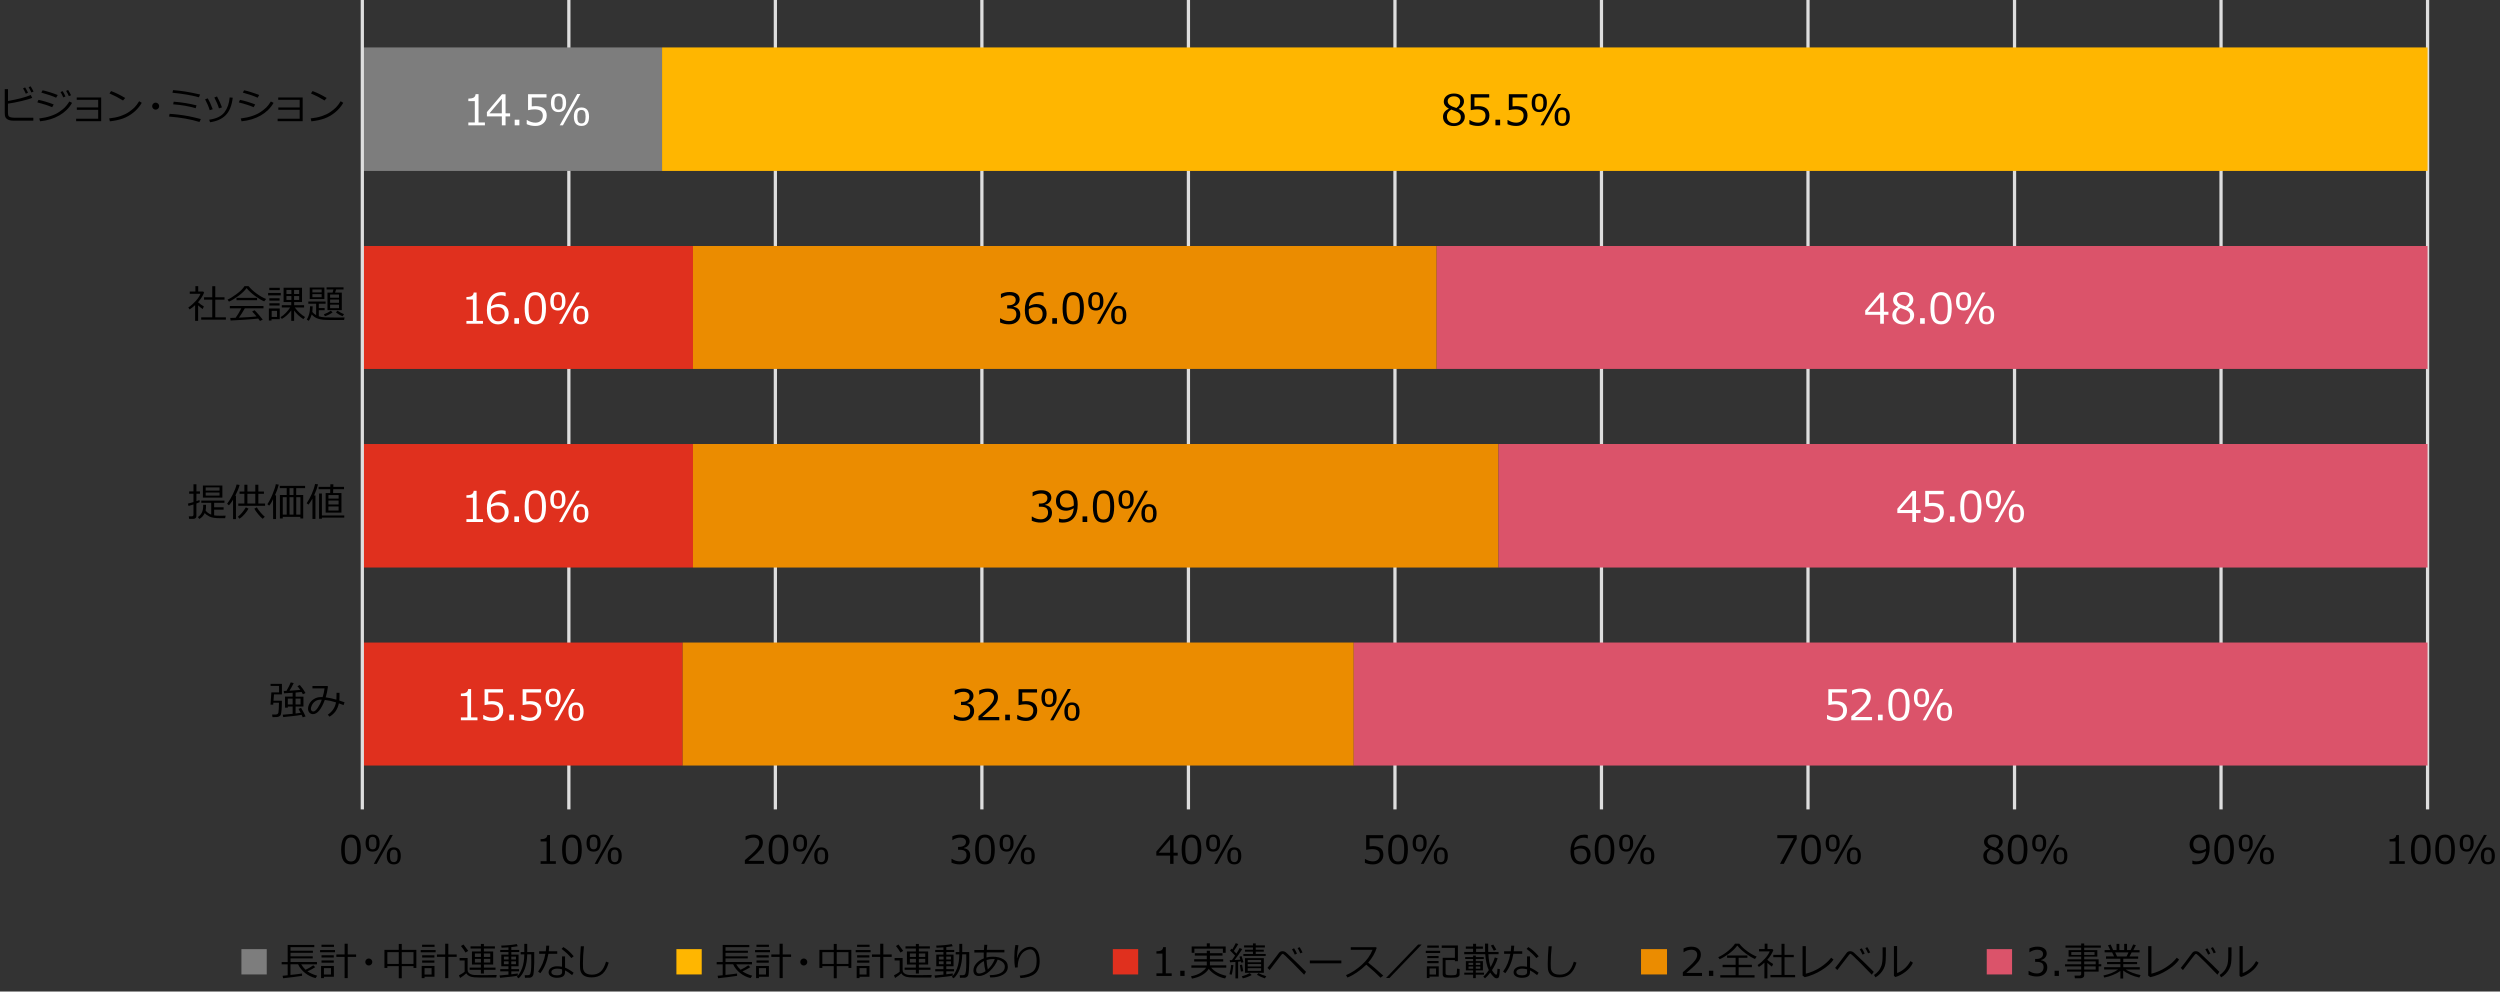
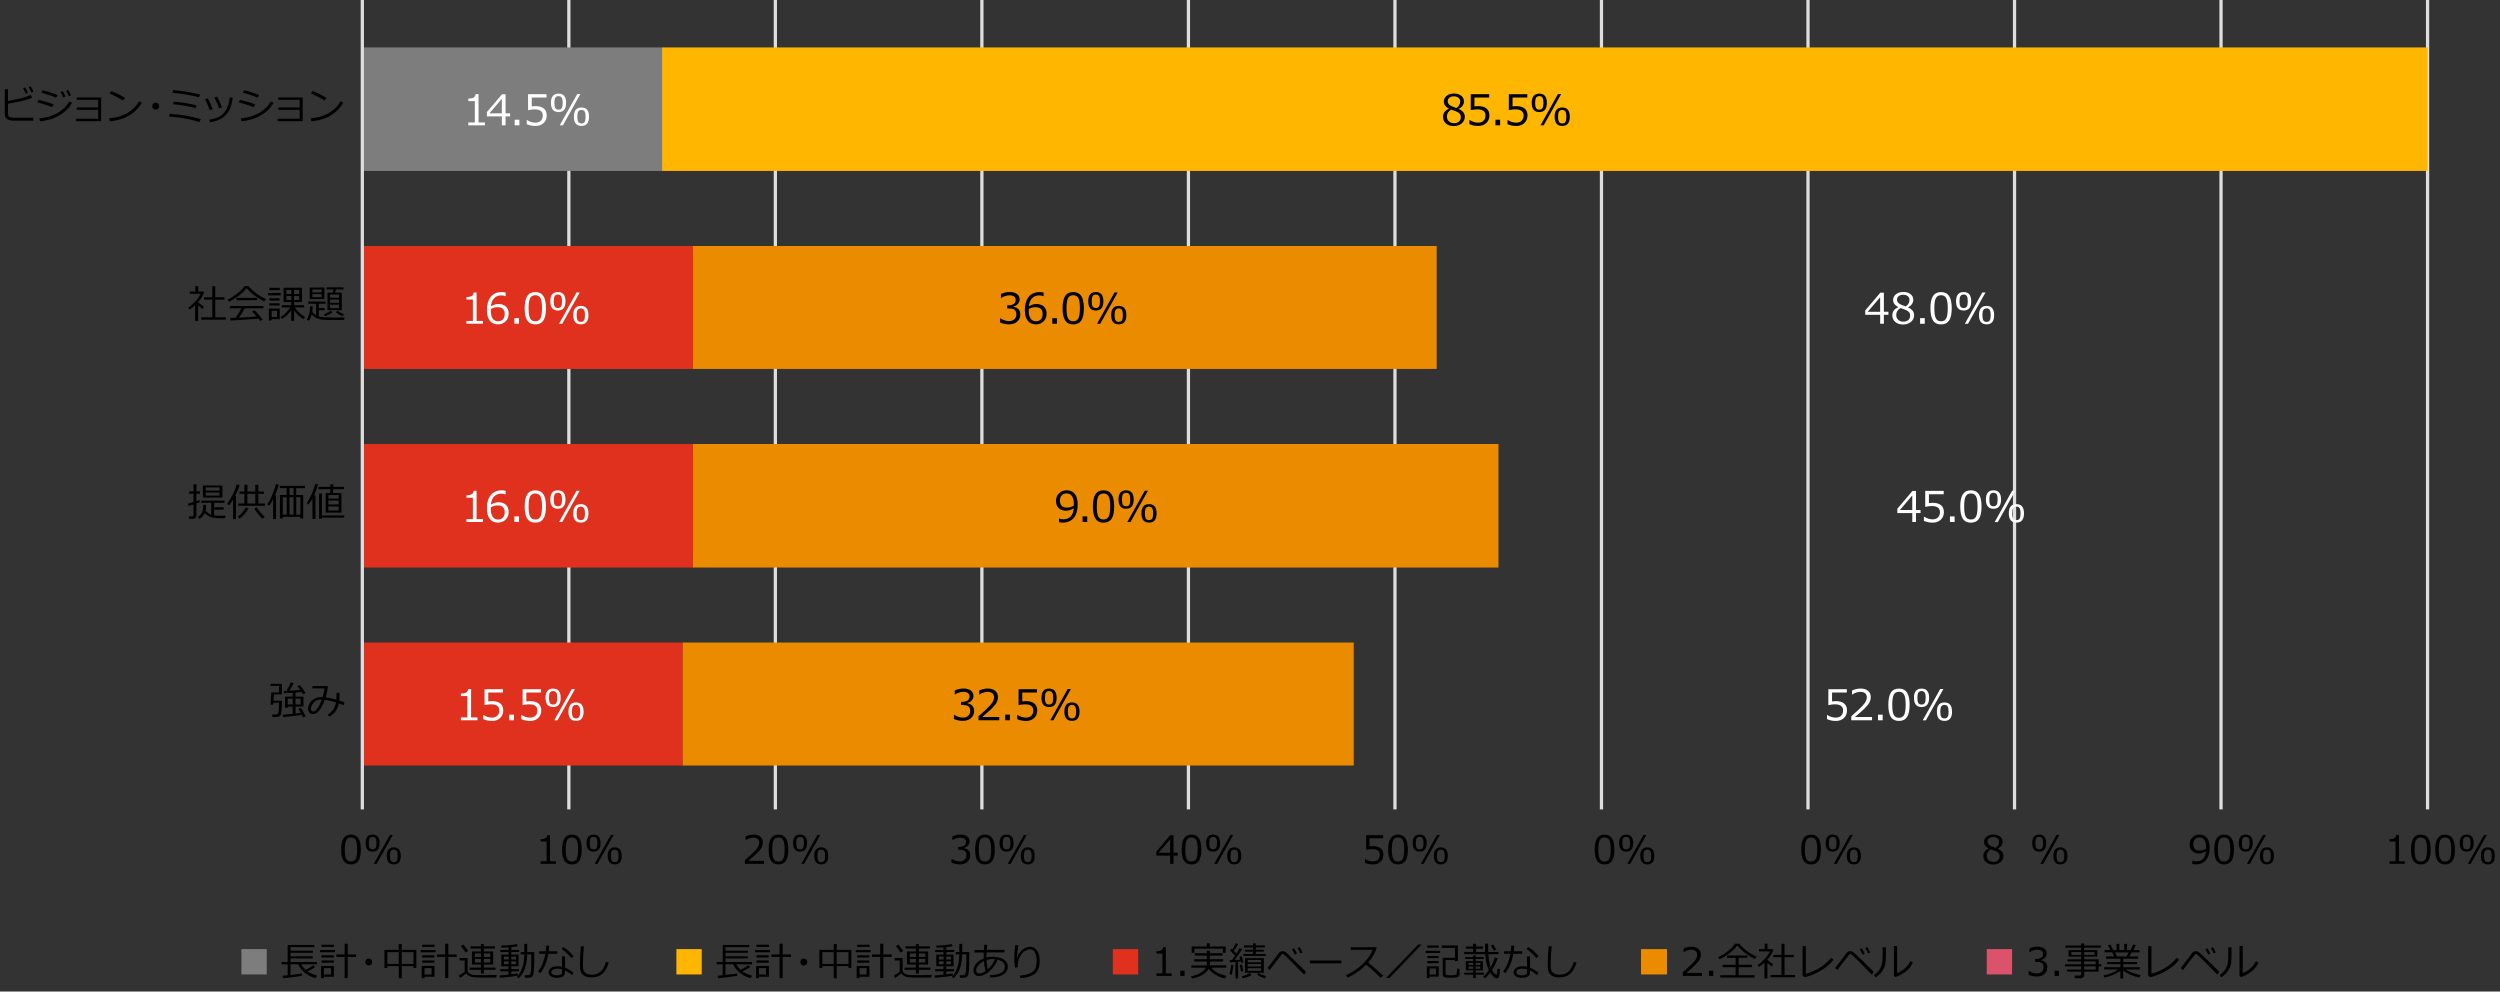
<svg xmlns="http://www.w3.org/2000/svg" version="1.1" x="0px" y="0px" viewBox="0 0 769 305" style="enable-background:new 0 0 769 305;" xml:space="preserve">
  <rect x="0" y="0" width="769" height="305" fill="#333333" stroke="none" />
  <style type="text/css">
	.st0{fill:#D04A02;}
	.st1{fill:#FFFFFF;}
	.st2{fill:#FFB600;}
	.st3{fill:#E0301E;}
	.st4{fill:#EB8C00;}
	.st5{fill:#DB536A;}
	.st6{fill:#D93954;}
	.st7{fill:#7D7D7D;}
	.st8{fill:#464646;}
	.st9{fill:#2D2D2D;}
	.st10{fill:#DEDEDE;}
	.st11{fill:none;stroke:#DEDEDE;stroke-linejoin:round;stroke-miterlimit:10;}
	.st12{fill-rule:evenodd;clip-rule:evenodd;fill:#7D7D7D;}
	.st13{fill-rule:evenodd;clip-rule:evenodd;fill:#E0301E;}
	.st14{fill-rule:evenodd;clip-rule:evenodd;fill:#FFB600;}
	.st15{fill-rule:evenodd;clip-rule:evenodd;fill:#EB8C00;}
	.st16{fill-rule:evenodd;clip-rule:evenodd;fill:#DB536A;}
	.st17{fill-rule:evenodd;clip-rule:evenodd;fill:#D04A02;}
</style>
  <g id="template">
</g>
  <g id="object">
    <g>
      <path class="st11" d="M174.98,0v248.97 M238.5,0v248.97 M302.03,0v248.97 M365.56,0v248.97 M429.09,0v248.97 M492.61,0v248.97     M556.14,0v248.97 M619.67,0v248.97 M683.19,0v248.97 M746.72,0v248.97" />
    </g>
    <g>
      <polygon class="st12" points="111.45,14.59 203.65,14.59 203.65,52.58 111.45,52.58 111.45,14.59   " />
    </g>
    <g>
      <path class="st3" d="M209.99,235.48h-98.54v-37.83h98.54v27.57V235.48z M213.16,174.57H111.45v-37.99h101.71v27.72V174.57z     M213.16,113.49H111.45V75.67h101.71v27.57V113.49z" />
    </g>
    <g>
      <path class="st4" d="M416.41,235.48H209.99v-37.83h206.42v27.57V235.48z M460.93,174.57H213.16v-37.99h247.77v27.72V174.57z     M441.92,113.49H213.16V75.67h228.76v27.57V113.49z" />
    </g>
    <g>
-       <path class="st5" d="M746.72,235.48H416.41v-37.83h330.31v27.57V235.48z M746.72,174.57H460.93v-37.99h285.79v27.72V174.57z     M746.72,113.49h-304.8V75.67h304.8v27.57V113.49z" />
-     </g>
+       </g>
    <g>
      <line class="st11" x1="111.45" y1="248.97" x2="111.45" y2="0" />
    </g>
    <g>
      <g>
        <g>
          <path class="st1" d="M149.15,38.55h-5.09v-0.88h1.99V31.1h-1.99v-0.77c0.78,0,1.33-0.12,1.67-0.33      c0.33-0.22,0.52-0.56,0.57-1.04h0.9v8.72h1.96V38.55z" />
          <path class="st1" d="M156.91,35.8h-1.4v2.75h-1.14V35.8h-4.6v-1.33l4.65-5.48h1.09v5.87h1.4V35.8z M154.36,34.86v-4.48      l-3.8,4.48H154.36z" />
          <path class="st1" d="M159.76,38.55h-1.44v-1.73h1.44V38.55z" />
          <path class="st1" d="M162.02,38.19v-1.27h0.1c0.83,0.54,1.68,0.81,2.58,0.81c0.69,0,1.23-0.2,1.65-0.59      c0.41-0.39,0.62-0.93,0.62-1.62c0-1.25-0.86-1.88-2.58-1.88c-0.49,0-1.14,0.08-1.96,0.25v-4.91h5.68v1.03h-4.54v2.71      c0.56-0.06,0.93-0.08,1.13-0.08c1.14,0,2,0.25,2.59,0.74c0.59,0.49,0.88,1.21,0.88,2.15c0,0.95-0.32,1.72-0.96,2.32      s-1.47,0.9-2.5,0.9C163.73,38.75,162.83,38.56,162.02,38.19z" />
          <path class="st1" d="M171.81,34.48c-1.56,0-2.34-0.95-2.34-2.84c0-1.9,0.78-2.84,2.34-2.84c1.55,0,2.33,0.95,2.33,2.84      C174.14,33.53,173.36,34.48,171.81,34.48z M171.81,29.57c-0.45,0-0.77,0.16-0.98,0.47c-0.2,0.31-0.3,0.85-0.3,1.61      c0,0.77,0.1,1.3,0.3,1.61c0.2,0.31,0.53,0.46,0.98,0.46c0.45,0,0.77-0.15,0.97-0.46c0.2-0.31,0.3-0.85,0.3-1.62      c0-0.75-0.1-1.29-0.3-1.6C172.58,29.72,172.26,29.57,171.81,29.57z M178.53,28.92l-5.38,9.64h-0.98l5.38-9.64H178.53z       M178.86,38.74c-1.56,0-2.34-0.95-2.34-2.84c0-1.9,0.78-2.84,2.34-2.84c1.55,0,2.33,0.95,2.33,2.84      C181.19,37.79,180.41,38.74,178.86,38.74z M178.86,33.82c-0.45,0-0.77,0.16-0.98,0.47c-0.2,0.31-0.3,0.85-0.3,1.61      c0,0.77,0.1,1.3,0.3,1.61c0.2,0.31,0.53,0.46,0.98,0.46c0.45,0,0.77-0.15,0.97-0.46c0.2-0.31,0.3-0.85,0.3-1.62      c0-0.75-0.1-1.29-0.3-1.6S179.31,33.82,178.86,33.82z" />
        </g>
      </g>
    </g>
    <g>
      <g>
        <g>
          <path class="st1" d="M146.86,221.56h-5.09v-0.88h1.99v-6.58h-1.99v-0.77c0.78,0,1.33-0.12,1.67-0.33      c0.33-0.22,0.52-0.56,0.57-1.04h0.9v8.72h1.96V221.56z" />
          <path class="st1" d="M148.64,221.2v-1.27h0.1c0.83,0.54,1.68,0.81,2.58,0.81c0.69,0,1.23-0.2,1.65-0.59      c0.41-0.39,0.62-0.93,0.62-1.62c0-1.25-0.86-1.88-2.58-1.88c-0.49,0-1.14,0.08-1.96,0.25V212h5.68v1.03h-4.54v2.71      c0.56-0.06,0.94-0.08,1.13-0.08c1.14,0,2,0.25,2.59,0.74c0.59,0.49,0.88,1.21,0.88,2.15c0,0.95-0.32,1.72-0.96,2.32      c-0.64,0.6-1.47,0.9-2.5,0.9C150.35,221.76,149.45,221.57,148.64,221.2z" />
          <path class="st1" d="M158.09,221.56h-1.44v-1.73h1.44V221.56z" />
          <path class="st1" d="M160.35,221.2v-1.27h0.1c0.83,0.54,1.68,0.81,2.58,0.81c0.69,0,1.23-0.2,1.65-0.59      c0.41-0.39,0.62-0.93,0.62-1.62c0-1.25-0.86-1.88-2.58-1.88c-0.49,0-1.14,0.08-1.96,0.25V212h5.68v1.03h-4.54v2.71      c0.56-0.06,0.93-0.08,1.13-0.08c1.14,0,2,0.25,2.59,0.74c0.59,0.49,0.88,1.21,0.88,2.15c0,0.95-0.32,1.72-0.96,2.32      s-1.47,0.9-2.5,0.9C162.06,221.76,161.16,221.57,160.35,221.2z" />
          <path class="st1" d="M170.14,217.49c-1.56,0-2.34-0.95-2.34-2.84c0-1.9,0.78-2.84,2.34-2.84c1.55,0,2.33,0.95,2.33,2.84      C172.47,216.54,171.69,217.49,170.14,217.49z M170.14,212.57c-0.45,0-0.77,0.16-0.98,0.47c-0.2,0.31-0.3,0.85-0.3,1.61      c0,0.77,0.1,1.3,0.3,1.61c0.2,0.31,0.53,0.46,0.98,0.46c0.45,0,0.77-0.15,0.97-0.46c0.2-0.31,0.3-0.85,0.3-1.62      c0-0.75-0.1-1.29-0.3-1.6C170.92,212.73,170.59,212.57,170.14,212.57z M176.86,211.93l-5.38,9.64h-0.98l5.38-9.64H176.86z       M177.19,221.75c-1.56,0-2.34-0.95-2.34-2.84c0-1.9,0.78-2.84,2.34-2.84c1.55,0,2.33,0.95,2.33,2.84      C179.52,220.8,178.75,221.75,177.19,221.75z M177.19,216.83c-0.45,0-0.77,0.16-0.98,0.47c-0.2,0.31-0.3,0.85-0.3,1.61      c0,0.77,0.1,1.3,0.3,1.61c0.2,0.31,0.53,0.46,0.98,0.46c0.45,0,0.77-0.15,0.97-0.46c0.2-0.31,0.3-0.85,0.3-1.62      c0-0.75-0.1-1.29-0.3-1.6S177.64,216.83,177.19,216.83z" />
        </g>
      </g>
    </g>
    <g>
      <g>
        <g>
          <path class="st1" d="M148.56,160.57h-5.09v-0.88h1.99v-6.58h-1.99v-0.77c0.78,0,1.33-0.12,1.67-0.33      c0.33-0.22,0.52-0.56,0.56-1.04h0.9v8.72h1.96V160.57z" />
          <path class="st1" d="M155.54,150.98v1.12h-0.08c-0.36-0.17-0.77-0.26-1.24-0.26c-0.93,0-1.68,0.3-2.24,0.89      c-0.56,0.59-0.88,1.42-0.98,2.48c0.8-0.48,1.58-0.72,2.34-0.72c0.93,0,1.68,0.26,2.26,0.77c0.58,0.51,0.87,1.25,0.87,2.21      c0,0.96-0.31,1.74-0.94,2.36c-0.63,0.62-1.41,0.93-2.34,0.93c-1.08,0-1.92-0.38-2.52-1.13c-0.6-0.75-0.9-1.84-0.9-3.27      c0-1.76,0.4-3.12,1.2-4.09c0.8-0.97,1.95-1.46,3.44-1.46C154.86,150.83,155.24,150.88,155.54,150.98z M151.01,156.03      c-0.02,0.35-0.03,0.56-0.03,0.63c0,1.01,0.2,1.78,0.59,2.33c0.39,0.55,0.94,0.82,1.63,0.82c0.64,0,1.14-0.2,1.5-0.6      c0.36-0.4,0.55-0.96,0.55-1.68c0-0.6-0.17-1.09-0.51-1.48s-0.91-0.58-1.71-0.58C152.34,155.47,151.67,155.65,151.01,156.03z" />
          <path class="st1" d="M159.65,160.57h-1.44v-1.73h1.44V160.57z" />
          <path class="st1" d="M164.66,160.77c-1.13,0-1.95-0.4-2.48-1.21c-0.53-0.8-0.79-2.06-0.79-3.76s0.27-2.96,0.8-3.77      c0.53-0.81,1.36-1.21,2.48-1.21c1.11,0,1.94,0.41,2.47,1.22c0.53,0.81,0.8,2.06,0.8,3.75c0,1.71-0.26,2.97-0.79,3.77      C166.61,160.36,165.78,160.77,164.66,160.77z M164.66,151.79c-0.72,0-1.25,0.29-1.57,0.86c-0.33,0.57-0.49,1.62-0.49,3.15      c0,1.52,0.16,2.56,0.49,3.14c0.33,0.58,0.85,0.86,1.57,0.86s1.25-0.29,1.57-0.86c0.32-0.58,0.49-1.62,0.49-3.15      c0-1.49-0.16-2.53-0.48-3.12C165.91,152.08,165.39,151.79,164.66,151.79z" />
          <path class="st1" d="M171.61,156.5c-1.56,0-2.34-0.95-2.34-2.84c0-1.9,0.78-2.84,2.34-2.84c1.55,0,2.33,0.95,2.33,2.84      C173.94,155.55,173.17,156.5,171.61,156.5z M171.61,151.58c-0.45,0-0.77,0.16-0.98,0.47c-0.2,0.31-0.3,0.85-0.3,1.61      c0,0.77,0.1,1.3,0.3,1.61c0.2,0.31,0.53,0.46,0.98,0.46c0.45,0,0.77-0.15,0.97-0.46c0.2-0.31,0.3-0.85,0.3-1.62      c0-0.75-0.1-1.29-0.3-1.6C172.39,151.74,172.06,151.58,171.61,151.58z M178.33,150.94l-5.38,9.64h-0.98l5.38-9.64H178.33z       M178.67,160.75c-1.56,0-2.34-0.95-2.34-2.84c0-1.9,0.78-2.84,2.34-2.84c1.55,0,2.33,0.95,2.33,2.84      C181,159.81,180.22,160.75,178.67,160.75z M178.67,155.84c-0.45,0-0.77,0.16-0.98,0.47c-0.2,0.31-0.3,0.85-0.3,1.61      c0,0.77,0.1,1.3,0.3,1.61c0.2,0.31,0.53,0.46,0.98,0.46c0.45,0,0.77-0.15,0.97-0.46c0.2-0.31,0.3-0.85,0.3-1.62      c0-0.75-0.1-1.29-0.3-1.6S179.11,155.84,178.67,155.84z" />
        </g>
      </g>
    </g>
    <g>
      <g>
        <g>
          <path class="st1" d="M148.56,99.59h-5.09v-0.88h1.99v-6.58h-1.99v-0.77c0.78,0,1.33-0.12,1.67-0.33      c0.33-0.22,0.52-0.56,0.56-1.04h0.9v8.72h1.96V99.59z" />
          <path class="st1" d="M155.54,90v1.12h-0.08c-0.36-0.17-0.77-0.26-1.24-0.26c-0.93,0-1.68,0.3-2.24,0.89      c-0.56,0.59-0.88,1.42-0.98,2.48c0.8-0.48,1.58-0.72,2.34-0.72c0.93,0,1.68,0.26,2.26,0.77c0.58,0.51,0.87,1.25,0.87,2.21      c0,0.96-0.31,1.74-0.94,2.36c-0.63,0.62-1.41,0.93-2.34,0.93c-1.08,0-1.92-0.38-2.52-1.13c-0.6-0.75-0.9-1.84-0.9-3.27      c0-1.76,0.4-3.12,1.2-4.09c0.8-0.97,1.95-1.46,3.44-1.46C154.86,89.85,155.24,89.9,155.54,90z M151.01,95.05      c-0.02,0.35-0.03,0.56-0.03,0.63c0,1.01,0.2,1.78,0.59,2.33c0.39,0.55,0.94,0.82,1.63,0.82c0.64,0,1.14-0.2,1.5-0.6      c0.36-0.4,0.55-0.96,0.55-1.68c0-0.6-0.17-1.09-0.51-1.48s-0.91-0.58-1.71-0.58C152.34,94.49,151.67,94.67,151.01,95.05z" />
          <path class="st1" d="M159.65,99.59h-1.44v-1.73h1.44V99.59z" />
          <path class="st1" d="M164.66,99.79c-1.13,0-1.95-0.4-2.48-1.21c-0.53-0.8-0.79-2.06-0.79-3.76s0.27-2.96,0.8-3.77      c0.53-0.81,1.36-1.21,2.48-1.21c1.11,0,1.94,0.41,2.47,1.22c0.53,0.81,0.8,2.06,0.8,3.75c0,1.71-0.26,2.97-0.79,3.77      C166.61,99.38,165.78,99.79,164.66,99.79z M164.66,90.81c-0.72,0-1.25,0.29-1.57,0.86c-0.33,0.57-0.49,1.62-0.49,3.15      c0,1.52,0.16,2.56,0.49,3.14c0.33,0.58,0.85,0.86,1.57,0.86s1.25-0.29,1.57-0.86c0.32-0.58,0.49-1.62,0.49-3.15      c0-1.49-0.16-2.53-0.48-3.12C165.91,91.1,165.39,90.81,164.66,90.81z" />
          <path class="st1" d="M171.61,95.52c-1.56,0-2.34-0.95-2.34-2.84c0-1.9,0.78-2.84,2.34-2.84c1.55,0,2.33,0.95,2.33,2.84      C173.94,94.57,173.17,95.52,171.61,95.52z M171.61,90.6c-0.45,0-0.77,0.16-0.98,0.47c-0.2,0.31-0.3,0.85-0.3,1.61      c0,0.77,0.1,1.3,0.3,1.61c0.2,0.31,0.53,0.46,0.98,0.46c0.45,0,0.77-0.15,0.97-0.46c0.2-0.31,0.3-0.85,0.3-1.62      c0-0.75-0.1-1.29-0.3-1.6C172.39,90.76,172.06,90.6,171.61,90.6z M178.33,89.96l-5.38,9.64h-0.98l5.38-9.64H178.33z       M178.67,99.77c-1.56,0-2.34-0.95-2.34-2.84c0-1.9,0.78-2.84,2.34-2.84c1.55,0,2.33,0.95,2.33,2.84      C181,98.83,180.22,99.77,178.67,99.77z M178.67,94.86c-0.45,0-0.77,0.16-0.98,0.47c-0.2,0.31-0.3,0.85-0.3,1.61      c0,0.77,0.1,1.3,0.3,1.61c0.2,0.31,0.53,0.46,0.98,0.46c0.45,0,0.77-0.15,0.97-0.46c0.2-0.31,0.3-0.85,0.3-1.62      c0-0.75-0.1-1.29-0.3-1.6S179.11,94.86,178.67,94.86z" />
        </g>
      </g>
    </g>
    <g>
      <g>
        <g>
          <path d="M293.42,221.16v-1.28h0.1c0.86,0.57,1.75,0.85,2.67,0.85c0.68,0,1.22-0.18,1.63-0.55s0.61-0.88,0.61-1.54      c0-0.61-0.18-1.06-0.53-1.35s-0.93-0.43-1.73-0.43h-0.56v-0.98h0.43c0.69,0,1.22-0.15,1.61-0.44c0.39-0.29,0.58-0.7,0.58-1.23      c0-0.45-0.17-0.79-0.51-1.04c-0.34-0.24-0.81-0.36-1.41-0.36c-0.86,0-1.71,0.28-2.56,0.83h-0.07v-1.25      c0.86-0.4,1.74-0.6,2.66-0.6c0.99,0,1.75,0.21,2.29,0.62c0.54,0.41,0.81,0.97,0.81,1.67c0,0.52-0.18,0.98-0.54,1.38      c-0.36,0.41-0.81,0.66-1.35,0.77v0.1c1.39,0.25,2.09,1.05,2.09,2.41c0,0.88-0.32,1.6-0.96,2.16c-0.64,0.56-1.46,0.84-2.47,0.84      C295.26,221.76,294.33,221.56,293.42,221.16z" />
          <path d="M307.38,221.56h-6.4v-1.24c0.68-0.58,1.44-1.26,2.28-2.04c0.84-0.77,1.47-1.46,1.88-2.04c0.41-0.59,0.62-1.18,0.62-1.76      c0-0.52-0.17-0.93-0.52-1.22c-0.35-0.29-0.81-0.44-1.41-0.44c-0.87,0-1.72,0.27-2.56,0.83h-0.06v-1.24      c0.86-0.41,1.74-0.61,2.65-0.61c0.96,0,1.72,0.23,2.28,0.7c0.55,0.47,0.83,1.11,0.83,1.91c0,0.43-0.07,0.84-0.21,1.24      c-0.14,0.39-0.36,0.78-0.66,1.15c-0.3,0.37-0.66,0.77-1.08,1.19s-1.38,1.27-2.89,2.55h5.24V221.56z" />
          <path d="M310.64,221.56h-1.44v-1.73h1.44V221.56z" />
          <path d="M312.9,221.2v-1.27h0.1c0.83,0.54,1.68,0.81,2.58,0.81c0.69,0,1.23-0.2,1.65-0.59c0.41-0.39,0.62-0.93,0.62-1.62      c0-1.25-0.86-1.88-2.58-1.88c-0.49,0-1.14,0.08-1.96,0.25V212h5.68v1.03h-4.54v2.71c0.56-0.06,0.94-0.08,1.13-0.08      c1.14,0,2,0.25,2.59,0.74c0.59,0.49,0.88,1.21,0.88,2.15c0,0.95-0.32,1.72-0.96,2.32c-0.64,0.6-1.47,0.9-2.5,0.9      C314.6,221.76,313.7,221.57,312.9,221.2z" />
          <path d="M322.69,217.49c-1.56,0-2.34-0.95-2.34-2.84c0-1.9,0.78-2.84,2.34-2.84c1.55,0,2.33,0.95,2.33,2.84      C325.02,216.54,324.24,217.49,322.69,217.49z M322.69,212.57c-0.45,0-0.77,0.16-0.98,0.47c-0.2,0.31-0.3,0.85-0.3,1.61      c0,0.77,0.1,1.3,0.3,1.61c0.2,0.31,0.53,0.46,0.98,0.46c0.45,0,0.77-0.15,0.97-0.46c0.2-0.31,0.3-0.85,0.3-1.62      c0-0.75-0.1-1.29-0.3-1.6S323.13,212.57,322.69,212.57z M329.41,211.93l-5.38,9.64h-0.98l5.38-9.64H329.41z M329.74,221.75      c-1.56,0-2.34-0.95-2.34-2.84c0-1.9,0.78-2.84,2.34-2.84c1.55,0,2.33,0.95,2.33,2.84C332.07,220.8,331.29,221.75,329.74,221.75z       M329.74,216.83c-0.45,0-0.77,0.16-0.98,0.47c-0.2,0.31-0.3,0.85-0.3,1.61c0,0.77,0.1,1.3,0.3,1.61      c0.2,0.31,0.53,0.46,0.98,0.46c0.45,0,0.77-0.15,0.97-0.46c0.2-0.31,0.3-0.85,0.3-1.62c0-0.75-0.1-1.29-0.3-1.6      C330.51,216.99,330.19,216.83,329.74,216.83z" />
        </g>
      </g>
    </g>
    <g>
      <g>
        <g>
-           <path d="M317.37,160.17v-1.28h0.1c0.86,0.57,1.75,0.85,2.67,0.85c0.68,0,1.22-0.18,1.63-0.55c0.41-0.37,0.61-0.88,0.61-1.54      c0-0.61-0.18-1.06-0.53-1.35s-0.93-0.43-1.73-0.43h-0.56v-0.98h0.43c0.69,0,1.22-0.15,1.61-0.44c0.39-0.29,0.58-0.7,0.58-1.23      c0-0.45-0.17-0.79-0.51-1.04c-0.34-0.24-0.81-0.36-1.41-0.36c-0.86,0-1.71,0.28-2.56,0.83h-0.07v-1.25      c0.85-0.4,1.74-0.6,2.66-0.6c0.99,0,1.75,0.21,2.29,0.62c0.54,0.41,0.81,0.97,0.81,1.67c0,0.52-0.18,0.98-0.54,1.38      c-0.36,0.41-0.81,0.66-1.35,0.77v0.1c1.39,0.25,2.09,1.05,2.09,2.41c0,0.88-0.32,1.6-0.96,2.16c-0.64,0.56-1.46,0.84-2.47,0.84      C319.21,160.77,318.28,160.57,317.37,160.17z" />
          <path d="M325.74,160.61v-1.12h0.08c0.36,0.17,0.77,0.25,1.24,0.25c1.96,0,3.03-1.13,3.22-3.4c-0.85,0.51-1.62,0.76-2.34,0.76      c-0.96,0-1.73-0.27-2.29-0.8c-0.56-0.54-0.84-1.27-0.84-2.2c0-0.96,0.31-1.74,0.94-2.36c0.63-0.62,1.4-0.93,2.34-0.93      c1.06,0,1.9,0.36,2.5,1.1c0.61,0.73,0.91,1.83,0.91,3.3c0,1.76-0.4,3.12-1.2,4.09s-1.95,1.45-3.44,1.45      C326.43,160.75,326.05,160.71,325.74,160.61z M330.28,155.54l0.02-0.56c0-1.03-0.19-1.82-0.57-2.38      c-0.38-0.55-0.93-0.83-1.65-0.83c-0.63,0-1.13,0.2-1.5,0.61c-0.37,0.4-0.55,0.96-0.55,1.67c0,0.61,0.17,1.11,0.51,1.5      c0.34,0.39,0.91,0.59,1.7,0.59C328.89,156.14,329.57,155.94,330.28,155.54z" />
          <path d="M334.43,160.57h-1.44v-1.73h1.44V160.57z" />
          <path d="M339.44,160.77c-1.13,0-1.95-0.4-2.48-1.21c-0.53-0.8-0.79-2.06-0.79-3.76s0.27-2.96,0.8-3.77      c0.53-0.81,1.36-1.21,2.48-1.21c1.11,0,1.94,0.41,2.47,1.22c0.53,0.81,0.8,2.06,0.8,3.75c0,1.71-0.26,2.97-0.79,3.77      C341.38,160.36,340.56,160.77,339.44,160.77z M339.44,151.79c-0.72,0-1.25,0.29-1.57,0.86c-0.33,0.57-0.49,1.62-0.49,3.15      c0,1.52,0.16,2.56,0.49,3.14c0.33,0.58,0.85,0.86,1.57,0.86s1.25-0.29,1.57-0.86c0.32-0.58,0.49-1.62,0.49-3.15      c0-1.49-0.16-2.53-0.48-3.12C340.69,152.08,340.17,151.79,339.44,151.79z" />
          <path d="M346.39,156.5c-1.56,0-2.34-0.95-2.34-2.84c0-1.9,0.78-2.84,2.34-2.84c1.55,0,2.33,0.95,2.33,2.84      C348.72,155.55,347.94,156.5,346.39,156.5z M346.39,151.58c-0.45,0-0.77,0.16-0.98,0.47c-0.2,0.31-0.3,0.85-0.3,1.61      c0,0.77,0.1,1.3,0.3,1.61c0.2,0.31,0.53,0.46,0.98,0.46c0.45,0,0.77-0.15,0.97-0.46c0.2-0.31,0.3-0.85,0.3-1.62      c0-0.75-0.1-1.29-0.3-1.6C347.16,151.74,346.84,151.58,346.39,151.58z M353.11,150.94l-5.38,9.64h-0.98l5.38-9.64H353.11z       M353.44,160.75c-1.56,0-2.34-0.95-2.34-2.84c0-1.9,0.78-2.84,2.34-2.84c1.55,0,2.33,0.95,2.33,2.84      C355.77,159.81,355,160.75,353.44,160.75z M353.44,155.84c-0.45,0-0.77,0.16-0.98,0.47c-0.2,0.31-0.3,0.85-0.3,1.61      c0,0.77,0.1,1.3,0.3,1.61c0.2,0.31,0.53,0.46,0.98,0.46c0.45,0,0.77-0.15,0.97-0.46c0.2-0.31,0.3-0.85,0.3-1.62      c0-0.75-0.1-1.29-0.3-1.6S353.89,155.84,353.44,155.84z" />
        </g>
      </g>
    </g>
    <g>
      <g>
        <g>
          <path d="M307.62,99.19v-1.28h0.1c0.86,0.57,1.75,0.85,2.67,0.85c0.68,0,1.22-0.18,1.63-0.55c0.41-0.37,0.61-0.88,0.61-1.54      c0-0.61-0.18-1.06-0.53-1.35s-0.93-0.43-1.73-0.43h-0.56v-0.98h0.43c0.69,0,1.22-0.15,1.61-0.44c0.39-0.29,0.58-0.7,0.58-1.23      c0-0.45-0.17-0.79-0.51-1.04c-0.34-0.24-0.81-0.36-1.41-0.36c-0.86,0-1.71,0.28-2.56,0.83h-0.07v-1.25      c0.85-0.4,1.74-0.6,2.66-0.6c0.99,0,1.75,0.21,2.29,0.62c0.54,0.41,0.81,0.97,0.81,1.67c0,0.52-0.18,0.98-0.54,1.38      c-0.36,0.41-0.81,0.66-1.35,0.77v0.1c1.39,0.25,2.09,1.05,2.09,2.41c0,0.88-0.32,1.6-0.96,2.16c-0.64,0.56-1.46,0.84-2.47,0.84      C309.46,99.79,308.53,99.59,307.62,99.19z" />
          <path d="M321.01,90v1.12h-0.08c-0.36-0.17-0.77-0.26-1.24-0.26c-0.93,0-1.68,0.3-2.24,0.89c-0.56,0.59-0.88,1.42-0.98,2.48      c0.8-0.48,1.58-0.72,2.34-0.72c0.93,0,1.68,0.26,2.26,0.77c0.58,0.51,0.87,1.25,0.87,2.21c0,0.96-0.31,1.74-0.94,2.36      c-0.63,0.62-1.41,0.93-2.34,0.93c-1.08,0-1.92-0.38-2.52-1.13c-0.6-0.75-0.9-1.84-0.9-3.27c0-1.76,0.4-3.12,1.2-4.09      c0.8-0.97,1.95-1.46,3.44-1.46C320.33,89.85,320.7,89.9,321.01,90z M316.47,95.05c-0.02,0.35-0.03,0.56-0.03,0.63      c0,1.01,0.2,1.78,0.59,2.33c0.39,0.55,0.94,0.82,1.63,0.82c0.64,0,1.14-0.2,1.5-0.6c0.36-0.4,0.55-0.96,0.55-1.68      c0-0.6-0.17-1.09-0.51-1.48s-0.91-0.58-1.71-0.58C317.81,94.49,317.13,94.67,316.47,95.05z" />
          <path d="M325.12,99.59h-1.44v-1.73h1.44V99.59z" />
          <path d="M330.12,99.79c-1.13,0-1.95-0.4-2.48-1.21c-0.53-0.8-0.79-2.06-0.79-3.76s0.27-2.96,0.8-3.77      c0.53-0.81,1.36-1.21,2.48-1.21c1.11,0,1.94,0.41,2.47,1.22c0.53,0.81,0.8,2.06,0.8,3.75c0,1.71-0.26,2.97-0.79,3.77      C332.07,99.38,331.25,99.79,330.12,99.79z M330.12,90.81c-0.72,0-1.25,0.29-1.57,0.86c-0.33,0.57-0.49,1.62-0.49,3.15      c0,1.52,0.16,2.56,0.49,3.14c0.33,0.58,0.85,0.86,1.57,0.86s1.25-0.29,1.57-0.86c0.32-0.58,0.49-1.62,0.49-3.15      c0-1.49-0.16-2.53-0.48-3.12C331.38,91.1,330.85,90.81,330.12,90.81z" />
          <path d="M337.08,95.52c-1.56,0-2.34-0.95-2.34-2.84c0-1.9,0.78-2.84,2.34-2.84c1.55,0,2.33,0.95,2.33,2.84      C339.41,94.57,338.63,95.52,337.08,95.52z M337.08,90.6c-0.45,0-0.77,0.16-0.98,0.47c-0.2,0.31-0.3,0.85-0.3,1.61      c0,0.77,0.1,1.3,0.3,1.61c0.2,0.31,0.53,0.46,0.98,0.46c0.45,0,0.77-0.15,0.97-0.46c0.2-0.31,0.3-0.85,0.3-1.62      c0-0.75-0.1-1.29-0.3-1.6C337.85,90.76,337.53,90.6,337.08,90.6z M343.8,89.96l-5.38,9.64h-0.98l5.38-9.64H343.8z M344.13,99.77      c-1.56,0-2.34-0.95-2.34-2.84c0-1.9,0.78-2.84,2.34-2.84c1.55,0,2.33,0.95,2.33,2.84C346.46,98.83,345.68,99.77,344.13,99.77z       M344.13,94.86c-0.45,0-0.77,0.16-0.98,0.47c-0.2,0.31-0.3,0.85-0.3,1.61c0,0.77,0.1,1.3,0.3,1.61c0.2,0.31,0.53,0.46,0.98,0.46      c0.45,0,0.77-0.15,0.97-0.46c0.2-0.31,0.3-0.85,0.3-1.62c0-0.75-0.1-1.29-0.3-1.6S344.58,94.86,344.13,94.86z" />
        </g>
      </g>
    </g>
    <g>
      <g>
        <g>
          <path class="st1" d="M561.99,221.2v-1.27h0.1c0.83,0.54,1.68,0.81,2.58,0.81c0.69,0,1.23-0.2,1.65-0.59      c0.41-0.39,0.62-0.93,0.62-1.62c0-1.25-0.86-1.88-2.58-1.88c-0.49,0-1.14,0.08-1.96,0.25V212h5.68v1.03h-4.54v2.71      c0.56-0.06,0.94-0.08,1.13-0.08c1.14,0,2,0.25,2.59,0.74c0.59,0.49,0.88,1.21,0.88,2.15c0,0.95-0.32,1.72-0.96,2.32      s-1.47,0.9-2.5,0.9C563.69,221.76,562.79,221.57,561.99,221.2z" />
          <path class="st1" d="M575.85,221.56h-6.4v-1.24c0.68-0.58,1.44-1.26,2.28-2.04c0.84-0.77,1.47-1.46,1.88-2.04      s0.62-1.18,0.62-1.76c0-0.52-0.17-0.93-0.52-1.22s-0.81-0.44-1.41-0.44c-0.87,0-1.72,0.27-2.56,0.83h-0.06v-1.24      c0.85-0.41,1.74-0.61,2.65-0.61c0.96,0,1.72,0.23,2.28,0.7c0.55,0.47,0.83,1.11,0.83,1.91c0,0.43-0.07,0.84-0.21,1.24      s-0.36,0.78-0.66,1.15c-0.3,0.37-0.66,0.77-1.08,1.19c-0.42,0.42-1.38,1.27-2.89,2.55h5.24V221.56z" />
          <path class="st1" d="M579.11,221.56h-1.44v-1.73h1.44V221.56z" />
          <path class="st1" d="M584.12,221.76c-1.12,0-1.95-0.4-2.48-1.21s-0.79-2.06-0.79-3.76s0.27-2.96,0.8-3.77s1.36-1.21,2.48-1.21      c1.11,0,1.94,0.41,2.47,1.22c0.53,0.81,0.8,2.06,0.8,3.75c0,1.71-0.26,2.97-0.79,3.77      C586.06,221.35,585.24,221.76,584.12,221.76z M584.12,212.78c-0.72,0-1.25,0.29-1.57,0.86c-0.33,0.57-0.49,1.62-0.49,3.15      c0,1.52,0.16,2.56,0.49,3.14c0.33,0.58,0.85,0.86,1.57,0.86c0.72,0,1.25-0.29,1.57-0.86c0.32-0.58,0.49-1.62,0.49-3.15      c0-1.49-0.16-2.53-0.48-3.12C585.37,213.07,584.84,212.78,584.12,212.78z" />
          <path class="st1" d="M591.07,217.49c-1.56,0-2.34-0.95-2.34-2.84c0-1.9,0.78-2.84,2.34-2.84c1.55,0,2.33,0.95,2.33,2.84      C593.4,216.54,592.62,217.49,591.07,217.49z M591.07,212.57c-0.45,0-0.77,0.16-0.98,0.47c-0.2,0.31-0.3,0.85-0.3,1.61      c0,0.77,0.1,1.3,0.3,1.61c0.2,0.31,0.53,0.46,0.98,0.46c0.45,0,0.77-0.15,0.97-0.46c0.2-0.31,0.3-0.85,0.3-1.62      c0-0.75-0.1-1.29-0.3-1.6S591.52,212.57,591.07,212.57z M597.79,211.93l-5.38,9.64h-0.98l5.38-9.64H597.79z M598.12,221.75      c-1.56,0-2.34-0.95-2.34-2.84c0-1.9,0.78-2.84,2.34-2.84c1.55,0,2.33,0.95,2.33,2.84C600.45,220.8,599.67,221.75,598.12,221.75z       M598.12,216.83c-0.45,0-0.77,0.16-0.98,0.47c-0.2,0.31-0.3,0.85-0.3,1.61c0,0.77,0.1,1.3,0.3,1.61      c0.2,0.31,0.53,0.46,0.98,0.46c0.45,0,0.77-0.15,0.97-0.46c0.2-0.31,0.3-0.85,0.3-1.62c0-0.75-0.1-1.29-0.3-1.6      S598.57,216.83,598.12,216.83z" />
        </g>
      </g>
    </g>
    <g>
      <g>
        <g>
          <path class="st1" d="M590.76,157.82h-1.4v2.75h-1.14v-2.75h-4.6v-1.33l4.65-5.48h1.09v5.87h1.4V157.82z M588.21,156.88v-4.48      l-3.8,4.48H588.21z" />
          <path class="st1" d="M591.79,160.21v-1.27h0.1c0.83,0.54,1.68,0.81,2.58,0.81c0.69,0,1.23-0.2,1.65-0.59      c0.41-0.39,0.62-0.93,0.62-1.62c0-1.25-0.86-1.88-2.58-1.88c-0.49,0-1.14,0.08-1.96,0.25V151h5.68v1.03h-4.54v2.71      c0.56-0.06,0.94-0.08,1.13-0.08c1.14,0,2,0.25,2.59,0.74c0.59,0.49,0.88,1.21,0.88,2.15c0,0.95-0.32,1.72-0.96,2.32      s-1.47,0.9-2.5,0.9C593.49,160.77,592.59,160.58,591.79,160.21z" />
          <path class="st1" d="M601.24,160.57h-1.44v-1.73h1.44V160.57z" />
          <path class="st1" d="M606.24,160.77c-1.12,0-1.95-0.4-2.48-1.21s-0.79-2.06-0.79-3.76s0.27-2.96,0.8-3.77s1.36-1.21,2.48-1.21      c1.11,0,1.94,0.41,2.47,1.22c0.53,0.81,0.8,2.06,0.8,3.75c0,1.71-0.26,2.97-0.79,3.77      C608.19,160.36,607.37,160.77,606.24,160.77z M606.24,151.79c-0.72,0-1.25,0.29-1.57,0.86c-0.33,0.57-0.49,1.62-0.49,3.15      c0,1.52,0.16,2.56,0.49,3.14c0.33,0.58,0.85,0.86,1.57,0.86c0.72,0,1.25-0.29,1.57-0.86c0.32-0.58,0.49-1.62,0.49-3.15      c0-1.49-0.16-2.53-0.48-3.12C607.5,152.08,606.97,151.79,606.24,151.79z" />
          <path class="st1" d="M613.2,156.5c-1.56,0-2.34-0.95-2.34-2.84c0-1.9,0.78-2.84,2.34-2.84c1.55,0,2.33,0.95,2.33,2.84      C615.52,155.55,614.75,156.5,613.2,156.5z M613.2,151.58c-0.45,0-0.77,0.16-0.98,0.47c-0.2,0.31-0.3,0.85-0.3,1.61      c0,0.77,0.1,1.3,0.3,1.61c0.2,0.31,0.53,0.46,0.98,0.46c0.45,0,0.77-0.15,0.97-0.46c0.2-0.31,0.3-0.85,0.3-1.62      c0-0.75-0.1-1.29-0.3-1.6S613.64,151.58,613.2,151.58z M619.92,150.94l-5.38,9.64h-0.98l5.38-9.64H619.92z M620.25,160.75      c-1.56,0-2.34-0.95-2.34-2.84c0-1.9,0.78-2.84,2.34-2.84c1.55,0,2.33,0.95,2.33,2.84C622.58,159.81,621.8,160.75,620.25,160.75z       M620.25,155.84c-0.45,0-0.77,0.16-0.98,0.47c-0.2,0.31-0.3,0.85-0.3,1.61c0,0.77,0.1,1.3,0.3,1.61      c0.2,0.31,0.53,0.46,0.98,0.46c0.45,0,0.77-0.15,0.97-0.46c0.2-0.31,0.3-0.85,0.3-1.62c0-0.75-0.1-1.29-0.3-1.6      S620.7,155.84,620.25,155.84z" />
        </g>
      </g>
    </g>
    <g>
      <g>
        <g>
          <path class="st1" d="M580.88,96.84h-1.4v2.75h-1.14v-2.75h-4.6V95.5l4.65-5.48h1.09v5.87h1.4V96.84z M578.33,95.9v-4.48      l-3.8,4.48H578.33z" />
          <path class="st1" d="M583.84,94.52v-0.08c-1.01-0.55-1.52-1.26-1.52-2.14c0-0.72,0.29-1.32,0.88-1.79s1.33-0.7,2.23-0.7      c0.94,0,1.69,0.22,2.25,0.67c0.57,0.44,0.85,1.03,0.85,1.75c0,0.47-0.14,0.9-0.42,1.31c-0.28,0.41-0.67,0.73-1.17,0.96v0.08      c1.23,0.53,1.85,1.32,1.85,2.37c0,0.82-0.32,1.5-0.96,2.05c-0.64,0.54-1.44,0.82-2.4,0.82c-1.02,0-1.83-0.26-2.44-0.78      c-0.61-0.52-0.91-1.21-0.91-2.05C582.07,95.86,582.66,95.05,583.84,94.52z M584.62,94.75c-0.89,0.5-1.34,1.21-1.34,2.13      c0,0.61,0.2,1.11,0.61,1.49c0.41,0.38,0.92,0.57,1.56,0.57c0.65,0,1.16-0.17,1.54-0.5c0.38-0.33,0.57-0.79,0.57-1.37      c0-0.39-0.09-0.71-0.26-0.95c-0.17-0.24-0.43-0.44-0.76-0.61S585.57,95.09,584.62,94.75z M587.36,92.23      c0-0.46-0.18-0.83-0.53-1.12c-0.35-0.29-0.82-0.44-1.41-0.44c-0.56,0-1.01,0.14-1.37,0.41c-0.35,0.27-0.53,0.63-0.53,1.08      c0,0.49,0.22,0.9,0.66,1.21s1.11,0.61,2.01,0.89C586.97,93.75,587.36,93.07,587.36,92.23z" />
          <path class="st1" d="M592.06,99.59h-1.44v-1.73h1.44V99.59z" />
          <path class="st1" d="M597.07,99.79c-1.12,0-1.95-0.4-2.48-1.21s-0.79-2.06-0.79-3.76s0.27-2.96,0.8-3.77s1.36-1.21,2.48-1.21      c1.11,0,1.94,0.41,2.47,1.22c0.53,0.81,0.8,2.06,0.8,3.75c0,1.71-0.26,2.97-0.79,3.77C599.01,99.38,598.19,99.79,597.07,99.79z       M597.07,90.81c-0.72,0-1.25,0.29-1.57,0.86c-0.33,0.57-0.49,1.62-0.49,3.15c0,1.52,0.16,2.56,0.49,3.14      c0.33,0.58,0.85,0.86,1.57,0.86c0.72,0,1.25-0.29,1.57-0.86c0.32-0.58,0.49-1.62,0.49-3.15c0-1.49-0.16-2.53-0.48-3.12      C598.32,91.1,597.79,90.81,597.07,90.81z" />
          <path class="st1" d="M604.02,95.52c-1.56,0-2.34-0.95-2.34-2.84c0-1.9,0.78-2.84,2.34-2.84c1.55,0,2.33,0.95,2.33,2.84      C606.35,94.57,605.57,95.52,604.02,95.52z M604.02,90.6c-0.45,0-0.77,0.16-0.98,0.47c-0.2,0.31-0.3,0.85-0.3,1.61      c0,0.77,0.1,1.3,0.3,1.61c0.2,0.31,0.53,0.46,0.98,0.46c0.45,0,0.77-0.15,0.97-0.46c0.2-0.31,0.3-0.85,0.3-1.62      c0-0.75-0.1-1.29-0.3-1.6S604.47,90.6,604.02,90.6z M610.74,89.96l-5.38,9.64h-0.98l5.38-9.64H610.74z M611.07,99.77      c-1.56,0-2.34-0.95-2.34-2.84c0-1.9,0.78-2.84,2.34-2.84c1.55,0,2.33,0.95,2.33,2.84C613.4,98.83,612.62,99.77,611.07,99.77z       M611.07,94.86c-0.45,0-0.77,0.16-0.98,0.47c-0.2,0.31-0.3,0.85-0.3,1.61c0,0.77,0.1,1.3,0.3,1.61c0.2,0.31,0.53,0.46,0.98,0.46      c0.45,0,0.77-0.15,0.97-0.46c0.2-0.31,0.3-0.85,0.3-1.62c0-0.75-0.1-1.29-0.3-1.6S611.52,94.86,611.07,94.86z" />
        </g>
      </g>
    </g>
    <g>
      <g>
        <g>
          <path d="M107.96,265.9c-1.04,0-1.8-0.37-2.29-1.11s-0.73-1.9-0.73-3.47s0.25-2.73,0.74-3.48s1.25-1.12,2.29-1.12      c1.03,0,1.79,0.37,2.28,1.12s0.74,1.9,0.74,3.47c0,1.58-0.24,2.74-0.73,3.48S109,265.9,107.96,265.9z M107.96,257.61      c-0.67,0-1.15,0.26-1.45,0.79s-0.45,1.5-0.45,2.91c0,1.4,0.15,2.36,0.45,2.89s0.79,0.8,1.45,0.8s1.15-0.27,1.45-0.8      s0.45-1.5,0.45-2.91c0-1.38-0.15-2.34-0.45-2.88S108.63,257.61,107.96,257.61z" />
          <path d="M114.62,261.96c-1.44,0-2.16-0.87-2.16-2.62c0-1.75,0.72-2.62,2.16-2.62c1.43,0,2.15,0.87,2.15,2.62      C116.77,261.08,116.06,261.96,114.62,261.96z M114.62,257.42c-0.41,0-0.71,0.14-0.9,0.43s-0.28,0.78-0.28,1.49      c0,0.71,0.09,1.2,0.28,1.49s0.49,0.42,0.91,0.42c0.41,0,0.71-0.14,0.9-0.42s0.28-0.78,0.28-1.49c0-0.7-0.09-1.19-0.28-1.48      S115.04,257.42,114.62,257.42z M120.83,256.83l-4.96,8.89h-0.9l4.96-8.89H120.83z M121.13,265.89c-1.44,0-2.16-0.87-2.16-2.62      c0-1.75,0.72-2.62,2.16-2.62c1.43,0,2.15,0.87,2.15,2.62C123.28,265.02,122.57,265.89,121.13,265.89z M121.13,261.35      c-0.41,0-0.71,0.14-0.9,0.43s-0.28,0.78-0.28,1.49c0,0.71,0.09,1.2,0.28,1.49s0.49,0.42,0.91,0.42c0.41,0,0.71-0.14,0.9-0.42      s0.28-0.78,0.28-1.49c0-0.7-0.09-1.19-0.28-1.48S121.55,261.35,121.13,261.35z" />
        </g>
      </g>
    </g>
    <g>
      <g>
        <g>
          <path d="M170.99,265.72h-4.7v-0.81h1.84v-6.07h-1.84v-0.71c0.72,0,1.23-0.11,1.54-0.31s0.48-0.52,0.52-0.96h0.83v8.05h1.8      V265.72z" />
          <path d="M175.92,265.9c-1.04,0-1.8-0.37-2.29-1.11s-0.73-1.9-0.73-3.47s0.25-2.73,0.74-3.48s1.25-1.12,2.29-1.12      c1.03,0,1.79,0.37,2.28,1.12s0.74,1.9,0.74,3.47c0,1.58-0.24,2.74-0.73,3.48S176.95,265.9,175.92,265.9z M175.92,257.61      c-0.67,0-1.15,0.26-1.45,0.79s-0.45,1.5-0.45,2.91c0,1.4,0.15,2.36,0.45,2.89s0.79,0.8,1.45,0.8s1.15-0.27,1.45-0.8      s0.45-1.5,0.45-2.91c0-1.38-0.15-2.34-0.45-2.88S176.59,257.61,175.92,257.61z" />
          <path d="M182.58,261.96c-1.44,0-2.16-0.87-2.16-2.62c0-1.75,0.72-2.62,2.16-2.62c1.43,0,2.15,0.87,2.15,2.62      C184.73,261.08,184.01,261.96,182.58,261.96z M182.58,257.42c-0.41,0-0.71,0.14-0.9,0.43s-0.28,0.78-0.28,1.49      c0,0.71,0.09,1.2,0.28,1.49s0.49,0.42,0.91,0.42c0.41,0,0.71-0.14,0.9-0.42s0.28-0.78,0.28-1.49c0-0.7-0.09-1.19-0.28-1.48      S182.99,257.42,182.58,257.42z M188.78,256.83l-4.96,8.89h-0.9l4.96-8.89H188.78z M189.09,265.89c-1.44,0-2.16-0.87-2.16-2.62      c0-1.75,0.72-2.62,2.16-2.62c1.43,0,2.15,0.87,2.15,2.62C191.24,265.02,190.52,265.89,189.09,265.89z M189.09,261.35      c-0.41,0-0.71,0.14-0.9,0.43s-0.28,0.78-0.28,1.49c0,0.71,0.09,1.2,0.28,1.49s0.49,0.42,0.91,0.42c0.41,0,0.71-0.14,0.9-0.42      s0.28-0.78,0.28-1.49c0-0.7-0.09-1.19-0.28-1.48S189.5,261.35,189.09,261.35z" />
        </g>
      </g>
    </g>
    <g>
      <g>
        <g>
          <path d="M235.03,265.72h-5.91v-1.14c0.62-0.54,1.33-1.17,2.11-1.88s1.36-1.34,1.74-1.89s0.57-1.09,0.57-1.63      c0-0.48-0.16-0.86-0.48-1.12s-0.75-0.4-1.3-0.4c-0.8,0-1.59,0.25-2.36,0.76h-0.06v-1.14c0.79-0.38,1.61-0.56,2.45-0.56      c0.89,0,1.59,0.22,2.1,0.65s0.77,1.02,0.77,1.77c0,0.4-0.07,0.78-0.2,1.14s-0.33,0.72-0.61,1.06s-0.61,0.71-1,1.1      s-1.28,1.17-2.67,2.36h4.84V265.72z" />
          <path d="M239.45,265.9c-1.04,0-1.8-0.37-2.29-1.11s-0.73-1.9-0.73-3.47s0.25-2.73,0.74-3.48s1.25-1.12,2.29-1.12      c1.03,0,1.79,0.37,2.28,1.12s0.74,1.9,0.74,3.47c0,1.58-0.24,2.74-0.73,3.48S240.48,265.9,239.45,265.9z M239.45,257.61      c-0.67,0-1.15,0.26-1.45,0.79s-0.45,1.5-0.45,2.91c0,1.4,0.15,2.36,0.45,2.89s0.79,0.8,1.45,0.8s1.15-0.27,1.45-0.8      s0.45-1.5,0.45-2.91c0-1.38-0.15-2.34-0.45-2.88S240.12,257.61,239.45,257.61z" />
          <path d="M246.11,261.96c-1.44,0-2.16-0.87-2.16-2.62c0-1.75,0.72-2.62,2.16-2.62c1.43,0,2.15,0.87,2.15,2.62      C248.26,261.08,247.54,261.96,246.11,261.96z M246.11,257.42c-0.41,0-0.71,0.14-0.9,0.43s-0.28,0.78-0.28,1.49      c0,0.71,0.09,1.2,0.28,1.49s0.49,0.42,0.91,0.42c0.41,0,0.71-0.14,0.9-0.42s0.28-0.78,0.28-1.49c0-0.7-0.09-1.19-0.28-1.48      S246.53,257.42,246.11,257.42z M252.32,256.83l-4.96,8.89h-0.9l4.96-8.89H252.32z M252.62,265.89c-1.44,0-2.16-0.87-2.16-2.62      c0-1.75,0.72-2.62,2.16-2.62c1.43,0,2.15,0.87,2.15,2.62C254.77,265.02,254.05,265.89,252.62,265.89z M252.62,261.35      c-0.41,0-0.71,0.14-0.9,0.43s-0.28,0.78-0.28,1.49c0,0.71,0.09,1.2,0.28,1.49s0.49,0.42,0.91,0.42c0.41,0,0.71-0.14,0.9-0.42      s0.28-0.78,0.28-1.49c0-0.7-0.09-1.19-0.28-1.48S253.04,261.35,252.62,261.35z" />
        </g>
      </g>
    </g>
    <g>
      <g>
        <g>
          <path d="M292.68,265.35v-1.18h0.09c0.79,0.52,1.61,0.79,2.46,0.79c0.62,0,1.13-0.17,1.5-0.51s0.57-0.81,0.57-1.42      c0-0.56-0.16-0.98-0.49-1.24s-0.86-0.4-1.59-0.4h-0.52v-0.9h0.4c0.63,0,1.13-0.13,1.49-0.4s0.54-0.65,0.54-1.14      c0-0.41-0.16-0.73-0.47-0.96s-0.75-0.34-1.3-0.34c-0.79,0-1.58,0.26-2.36,0.77h-0.06v-1.15c0.79-0.37,1.61-0.56,2.46-0.56      c0.91,0,1.61,0.19,2.11,0.57s0.75,0.9,0.75,1.54c0,0.48-0.17,0.9-0.5,1.28s-0.75,0.61-1.25,0.71v0.09      c1.29,0.23,1.93,0.97,1.93,2.22c0,0.81-0.29,1.47-0.88,1.99s-1.35,0.78-2.28,0.78C294.38,265.9,293.51,265.72,292.68,265.35z" />
          <path d="M302.97,265.9c-1.04,0-1.8-0.37-2.29-1.11s-0.73-1.9-0.73-3.47s0.25-2.73,0.74-3.48s1.25-1.12,2.29-1.12      c1.03,0,1.79,0.37,2.28,1.12s0.74,1.9,0.74,3.47c0,1.58-0.24,2.74-0.73,3.48S304.01,265.9,302.97,265.9z M302.97,257.61      c-0.67,0-1.15,0.26-1.45,0.79s-0.45,1.5-0.45,2.91c0,1.4,0.15,2.36,0.45,2.89s0.79,0.8,1.45,0.8s1.15-0.27,1.45-0.8      s0.45-1.5,0.45-2.91c0-1.38-0.15-2.34-0.45-2.88S303.64,257.61,302.97,257.61z" />
          <path d="M309.63,261.96c-1.44,0-2.16-0.87-2.16-2.62c0-1.75,0.72-2.62,2.16-2.62c1.43,0,2.15,0.87,2.15,2.62      C311.79,261.08,311.07,261.96,309.63,261.96z M309.63,257.42c-0.41,0-0.71,0.14-0.9,0.43s-0.28,0.78-0.28,1.49      c0,0.71,0.09,1.2,0.28,1.49s0.49,0.42,0.91,0.42c0.41,0,0.71-0.14,0.9-0.42s0.28-0.78,0.28-1.49c0-0.7-0.09-1.19-0.28-1.48      S310.05,257.42,309.63,257.42z M315.84,256.83l-4.96,8.89h-0.9l4.96-8.89H315.84z M316.14,265.89c-1.44,0-2.16-0.87-2.16-2.62      c0-1.75,0.72-2.62,2.16-2.62c1.43,0,2.15,0.87,2.15,2.62C318.29,265.02,317.58,265.89,316.14,265.89z M316.14,261.35      c-0.41,0-0.71,0.14-0.9,0.43s-0.28,0.78-0.28,1.49c0,0.71,0.09,1.2,0.28,1.49s0.49,0.42,0.91,0.42c0.41,0,0.71-0.14,0.9-0.42      s0.28-0.78,0.28-1.49c0-0.7-0.09-1.19-0.28-1.48S316.56,261.35,316.14,261.35z" />
        </g>
      </g>
    </g>
    <g>
      <g>
        <g>
          <path d="M362.27,263.18h-1.29v2.54h-1.05v-2.54h-4.25v-1.23l4.29-5.06h1.01v5.42h1.29V263.18z M359.92,262.31v-4.13l-3.51,4.13      H359.92z" />
          <path d="M366.5,265.9c-1.04,0-1.8-0.37-2.29-1.11s-0.73-1.9-0.73-3.47s0.25-2.73,0.74-3.48s1.25-1.12,2.29-1.12      c1.03,0,1.79,0.37,2.28,1.12s0.74,1.9,0.74,3.47c0,1.58-0.24,2.74-0.73,3.48S367.53,265.9,366.5,265.9z M366.5,257.61      c-0.67,0-1.15,0.26-1.45,0.79s-0.45,1.5-0.45,2.91c0,1.4,0.15,2.36,0.45,2.89s0.79,0.8,1.45,0.8s1.15-0.27,1.45-0.8      s0.45-1.5,0.45-2.91c0-1.38-0.15-2.34-0.45-2.88S367.17,257.61,366.5,257.61z" />
          <path d="M373.16,261.96c-1.44,0-2.16-0.87-2.16-2.62c0-1.75,0.72-2.62,2.16-2.62c1.43,0,2.15,0.87,2.15,2.62      C375.31,261.08,374.59,261.96,373.16,261.96z M373.16,257.42c-0.41,0-0.71,0.14-0.9,0.43s-0.28,0.78-0.28,1.49      c0,0.71,0.09,1.2,0.28,1.49s0.49,0.42,0.91,0.42c0.41,0,0.71-0.14,0.9-0.42s0.28-0.78,0.28-1.49c0-0.7-0.09-1.19-0.28-1.48      S373.57,257.42,373.16,257.42z M379.36,256.83l-4.96,8.89h-0.9l4.96-8.89H379.36z M379.67,265.89c-1.44,0-2.16-0.87-2.16-2.62      c0-1.75,0.72-2.62,2.16-2.62c1.43,0,2.15,0.87,2.15,2.62C381.82,265.02,381.1,265.89,379.67,265.89z M379.67,261.35      c-0.41,0-0.71,0.14-0.9,0.43s-0.28,0.78-0.28,1.49c0,0.71,0.09,1.2,0.28,1.49s0.49,0.42,0.91,0.42c0.41,0,0.71-0.14,0.9-0.42      s0.28-0.78,0.28-1.49c0-0.7-0.09-1.19-0.28-1.48S380.08,261.35,379.67,261.35z" />
        </g>
      </g>
    </g>
    <g>
      <g>
        <g>
          <path d="M419.85,265.39v-1.17h0.09c0.76,0.5,1.55,0.74,2.38,0.74c0.63,0,1.14-0.18,1.52-0.54s0.57-0.86,0.57-1.5      c0-1.16-0.79-1.73-2.38-1.73c-0.45,0-1.05,0.08-1.8,0.23v-4.53h5.24v0.95h-4.19v2.5c0.52-0.05,0.86-0.08,1.04-0.08      c1.05,0,1.85,0.23,2.39,0.68s0.81,1.11,0.81,1.98c0,0.88-0.29,1.59-0.88,2.14s-1.36,0.83-2.31,0.83      C421.42,265.9,420.59,265.73,419.85,265.39z" />
          <path d="M430.03,265.9c-1.04,0-1.8-0.37-2.29-1.11s-0.73-1.9-0.73-3.47s0.25-2.73,0.74-3.48s1.25-1.12,2.29-1.12      c1.03,0,1.79,0.37,2.28,1.12s0.74,1.9,0.74,3.47c0,1.58-0.24,2.74-0.73,3.48S431.06,265.9,430.03,265.9z M430.03,257.61      c-0.67,0-1.15,0.26-1.45,0.79s-0.45,1.5-0.45,2.91c0,1.4,0.15,2.36,0.45,2.89s0.79,0.8,1.45,0.8s1.15-0.27,1.45-0.8      s0.45-1.5,0.45-2.91c0-1.38-0.15-2.34-0.45-2.88S430.7,257.61,430.03,257.61z" />
          <path d="M436.69,261.96c-1.44,0-2.16-0.87-2.16-2.62c0-1.75,0.72-2.62,2.16-2.62c1.43,0,2.15,0.87,2.15,2.62      C438.84,261.08,438.12,261.96,436.69,261.96z M436.69,257.42c-0.41,0-0.71,0.14-0.9,0.43s-0.28,0.78-0.28,1.49      c0,0.71,0.09,1.2,0.28,1.49s0.49,0.42,0.91,0.42c0.41,0,0.71-0.14,0.9-0.42s0.28-0.78,0.28-1.49c0-0.7-0.09-1.19-0.28-1.48      S437.1,257.42,436.69,257.42z M442.9,256.83l-4.96,8.89h-0.9l4.96-8.89H442.9z M443.2,265.89c-1.44,0-2.16-0.87-2.16-2.62      c0-1.75,0.72-2.62,2.16-2.62c1.43,0,2.15,0.87,2.15,2.62C445.35,265.02,444.63,265.89,443.2,265.89z M443.2,261.35      c-0.41,0-0.71,0.14-0.9,0.43s-0.28,0.78-0.28,1.49c0,0.71,0.09,1.2,0.28,1.49s0.49,0.42,0.91,0.42c0.41,0,0.71-0.14,0.9-0.42      s0.28-0.78,0.28-1.49c0-0.7-0.09-1.19-0.28-1.48S443.61,261.35,443.2,261.35z" />
        </g>
      </g>
    </g>
    <g>
      <g>
        <g>
-           <path d="M488.41,256.87v1.04h-0.07c-0.33-0.16-0.71-0.24-1.15-0.24c-0.86,0-1.55,0.27-2.07,0.82s-0.82,1.31-0.9,2.29      c0.74-0.44,1.46-0.66,2.16-0.66c0.86,0,1.55,0.24,2.08,0.71s0.8,1.16,0.8,2.04c0,0.88-0.29,1.61-0.87,2.18s-1.3,0.86-2.16,0.86      c-1,0-1.77-0.35-2.32-1.04s-0.83-1.7-0.83-3.01c0-1.62,0.37-2.88,1.11-3.78s1.8-1.34,3.17-1.34      C487.78,256.73,488.13,256.77,488.41,256.87z M484.22,261.52c-0.02,0.32-0.02,0.51-0.02,0.58c0,0.93,0.18,1.65,0.54,2.15      s0.87,0.76,1.51,0.76c0.59,0,1.05-0.18,1.39-0.55s0.5-0.89,0.5-1.55c0-0.55-0.16-1.01-0.47-1.37s-0.84-0.54-1.58-0.54      C485.45,261.01,484.83,261.18,484.22,261.52z" />
          <path d="M493.55,265.9c-1.04,0-1.8-0.37-2.29-1.11s-0.73-1.9-0.73-3.47s0.25-2.73,0.74-3.48s1.25-1.12,2.29-1.12      c1.03,0,1.79,0.37,2.28,1.12s0.74,1.9,0.74,3.47c0,1.58-0.24,2.74-0.73,3.48S494.59,265.9,493.55,265.9z M493.55,257.61      c-0.67,0-1.15,0.26-1.45,0.79s-0.45,1.5-0.45,2.91c0,1.4,0.15,2.36,0.45,2.89s0.79,0.8,1.45,0.8s1.15-0.27,1.45-0.8      s0.45-1.5,0.45-2.91c0-1.38-0.15-2.34-0.45-2.88S494.22,257.61,493.55,257.61z" />
          <path d="M500.21,261.96c-1.44,0-2.16-0.87-2.16-2.62c0-1.75,0.72-2.62,2.16-2.62c1.43,0,2.15,0.87,2.15,2.62      C502.37,261.08,501.65,261.96,500.21,261.96z M500.21,257.42c-0.41,0-0.71,0.14-0.9,0.43s-0.28,0.78-0.28,1.49      c0,0.71,0.09,1.2,0.28,1.49s0.49,0.42,0.91,0.42c0.41,0,0.71-0.14,0.9-0.42s0.28-0.78,0.28-1.49c0-0.7-0.09-1.19-0.28-1.48      S500.63,257.42,500.21,257.42z M506.42,256.83l-4.96,8.89h-0.9l4.96-8.89H506.42z M506.72,265.89c-1.44,0-2.16-0.87-2.16-2.62      c0-1.75,0.72-2.62,2.16-2.62c1.43,0,2.15,0.87,2.15,2.62C508.88,265.01,508.16,265.89,506.72,265.89z M506.72,261.35      c-0.41,0-0.71,0.14-0.9,0.43s-0.28,0.78-0.28,1.49c0,0.71,0.09,1.2,0.28,1.49s0.49,0.42,0.91,0.42c0.41,0,0.71-0.14,0.9-0.42      s0.28-0.78,0.28-1.49c0-0.7-0.09-1.19-0.28-1.48S507.14,261.35,506.72,261.35z" />
        </g>
      </g>
    </g>
    <g>
      <g>
        <g>
-           <path d="M552.67,258.11l-3.96,7.61h-1.18l4.21-7.88h-5.04v-0.95h5.97V258.11z" />
          <path d="M557.08,265.9c-1.04,0-1.8-0.37-2.29-1.11s-0.73-1.9-0.73-3.47s0.25-2.73,0.74-3.48s1.25-1.12,2.29-1.12      c1.03,0,1.79,0.37,2.28,1.12s0.74,1.9,0.74,3.47c0,1.58-0.24,2.74-0.73,3.48S558.11,265.9,557.08,265.9z M557.08,257.61      c-0.67,0-1.15,0.26-1.45,0.79s-0.45,1.5-0.45,2.91c0,1.4,0.15,2.36,0.45,2.89s0.79,0.8,1.45,0.8s1.15-0.27,1.45-0.8      s0.45-1.5,0.45-2.91c0-1.38-0.15-2.34-0.45-2.88S557.75,257.61,557.08,257.61z" />
          <path d="M563.74,261.96c-1.44,0-2.16-0.87-2.16-2.62c0-1.75,0.72-2.62,2.16-2.62c1.43,0,2.15,0.87,2.15,2.62      C565.89,261.08,565.17,261.96,563.74,261.96z M563.74,257.42c-0.41,0-0.71,0.14-0.9,0.43s-0.28,0.78-0.28,1.49      c0,0.71,0.09,1.2,0.28,1.49s0.49,0.42,0.91,0.42c0.41,0,0.71-0.14,0.9-0.42s0.28-0.78,0.28-1.49c0-0.7-0.09-1.19-0.28-1.48      S564.15,257.42,563.74,257.42z M569.94,256.83l-4.96,8.89h-0.9l4.96-8.89H569.94z M570.25,265.89c-1.44,0-2.16-0.87-2.16-2.62      c0-1.75,0.72-2.62,2.16-2.62c1.43,0,2.15,0.87,2.15,2.62C572.4,265.02,571.68,265.89,570.25,265.89z M570.25,261.35      c-0.41,0-0.71,0.14-0.9,0.43s-0.28,0.78-0.28,1.49c0,0.71,0.09,1.2,0.28,1.49s0.49,0.42,0.91,0.42c0.41,0,0.71-0.14,0.9-0.42      s0.28-0.78,0.28-1.49c0-0.7-0.09-1.19-0.28-1.48S570.66,261.35,570.25,261.35z" />
        </g>
      </g>
    </g>
    <g>
      <g>
        <g>
          <path d="M611.68,261.04v-0.07c-0.93-0.51-1.4-1.17-1.4-1.97c0-0.67,0.27-1.22,0.81-1.65s1.22-0.65,2.06-0.65      c0.86,0,1.56,0.21,2.08,0.62s0.79,0.95,0.79,1.61c0,0.43-0.13,0.83-0.39,1.21s-0.62,0.67-1.08,0.88v0.08      c1.14,0.49,1.71,1.22,1.71,2.19c0,0.76-0.29,1.39-0.88,1.89s-1.33,0.75-2.21,0.75c-0.94,0-1.69-0.24-2.26-0.72      s-0.84-1.11-0.84-1.9C610.04,262.28,610.59,261.53,611.68,261.04z M612.39,261.25c-0.82,0.46-1.24,1.12-1.24,1.97      c0,0.57,0.19,1.02,0.56,1.37s0.85,0.52,1.44,0.52c0.6,0,1.07-0.15,1.42-0.46s0.53-0.73,0.53-1.26c0-0.36-0.08-0.66-0.24-0.88      s-0.39-0.41-0.7-0.56S613.27,261.57,612.39,261.25z M614.92,258.92c0-0.42-0.16-0.77-0.49-1.04s-0.76-0.4-1.3-0.4      c-0.52,0-0.94,0.13-1.26,0.38s-0.49,0.58-0.49,0.99c0,0.45,0.2,0.83,0.61,1.12s1.02,0.57,1.85,0.82      C614.56,260.33,614.92,259.7,614.92,258.92z" />
-           <path d="M620.6,265.9c-1.04,0-1.8-0.37-2.29-1.11s-0.73-1.9-0.73-3.47s0.25-2.73,0.74-3.48s1.25-1.12,2.29-1.12      c1.03,0,1.79,0.37,2.28,1.12s0.74,1.9,0.74,3.47c0,1.58-0.24,2.74-0.73,3.48S621.63,265.9,620.6,265.9z M620.6,257.61      c-0.67,0-1.15,0.26-1.45,0.79s-0.45,1.5-0.45,2.91c0,1.4,0.15,2.36,0.45,2.89s0.79,0.8,1.45,0.8s1.15-0.27,1.45-0.8      s0.45-1.5,0.45-2.91c0-1.38-0.15-2.34-0.45-2.88S621.27,257.61,620.6,257.61z" />
          <path d="M627.26,261.96c-1.44,0-2.16-0.87-2.16-2.62c0-1.75,0.72-2.62,2.16-2.62c1.43,0,2.15,0.87,2.15,2.62      C629.41,261.08,628.7,261.96,627.26,261.96z M627.26,257.42c-0.41,0-0.71,0.14-0.9,0.43s-0.28,0.78-0.28,1.49      c0,0.71,0.09,1.2,0.28,1.49s0.49,0.42,0.91,0.42c0.41,0,0.71-0.14,0.9-0.42s0.28-0.78,0.28-1.49c0-0.7-0.09-1.19-0.28-1.48      S627.68,257.42,627.26,257.42z M633.47,256.83l-4.96,8.89h-0.9l4.96-8.89H633.47z M633.77,265.89c-1.44,0-2.16-0.87-2.16-2.62      c0-1.75,0.72-2.62,2.16-2.62c1.43,0,2.15,0.87,2.15,2.62C635.92,265.02,635.21,265.89,633.77,265.89z M633.77,261.35      c-0.41,0-0.71,0.14-0.9,0.43s-0.28,0.78-0.28,1.49c0,0.71,0.09,1.2,0.28,1.49s0.49,0.42,0.91,0.42c0.41,0,0.71-0.14,0.9-0.42      s0.28-0.78,0.28-1.49c0-0.7-0.09-1.19-0.28-1.48S634.19,261.35,633.77,261.35z" />
        </g>
      </g>
    </g>
    <g>
      <g>
        <g>
          <path d="M674.37,265.76v-1.04h0.07c0.33,0.16,0.71,0.23,1.15,0.23c1.8,0,2.8-1.04,2.98-3.13c-0.78,0.47-1.5,0.7-2.16,0.7      c-0.89,0-1.59-0.25-2.11-0.74s-0.78-1.17-0.78-2.03c0-0.88,0.29-1.61,0.87-2.18s1.3-0.86,2.16-0.86c0.98,0,1.75,0.34,2.31,1.01      s0.84,1.69,0.84,3.04c0,1.62-0.37,2.88-1.11,3.78s-1.8,1.34-3.18,1.34C675.01,265.89,674.66,265.85,674.37,265.76z       M678.57,261.08l0.02-0.52c0-0.95-0.18-1.68-0.53-2.19s-0.86-0.76-1.52-0.76c-0.58,0-1.04,0.19-1.38,0.56s-0.51,0.89-0.51,1.54      c0,0.56,0.16,1.02,0.47,1.39s0.84,0.54,1.57,0.54C677.28,261.63,677.91,261.45,678.57,261.08z" />
          <path d="M684.13,265.9c-1.04,0-1.8-0.37-2.29-1.11s-0.73-1.9-0.73-3.47s0.25-2.73,0.74-3.48s1.25-1.12,2.29-1.12      c1.03,0,1.79,0.37,2.28,1.12s0.74,1.9,0.74,3.47c0,1.58-0.24,2.74-0.73,3.48S685.17,265.9,684.13,265.9z M684.13,257.61      c-0.67,0-1.15,0.26-1.45,0.79s-0.45,1.5-0.45,2.91c0,1.4,0.15,2.36,0.45,2.89s0.79,0.8,1.45,0.8s1.15-0.27,1.45-0.8      s0.45-1.5,0.45-2.91c0-1.38-0.15-2.34-0.45-2.88S684.8,257.61,684.13,257.61z" />
          <path d="M690.79,261.96c-1.44,0-2.16-0.87-2.16-2.62c0-1.75,0.72-2.62,2.16-2.62c1.43,0,2.15,0.87,2.15,2.62      C692.95,261.08,692.23,261.96,690.79,261.96z M690.79,257.42c-0.41,0-0.71,0.14-0.9,0.43s-0.28,0.78-0.28,1.49      c0,0.71,0.09,1.2,0.28,1.49s0.49,0.42,0.91,0.42c0.41,0,0.71-0.14,0.9-0.42s0.28-0.78,0.28-1.49c0-0.7-0.09-1.19-0.28-1.48      S691.21,257.42,690.79,257.42z M697,256.83l-4.96,8.89h-0.9l4.96-8.89H697z M697.3,265.89c-1.44,0-2.16-0.87-2.16-2.62      c0-1.75,0.72-2.62,2.16-2.62c1.43,0,2.15,0.87,2.15,2.62C699.46,265.02,698.74,265.89,697.3,265.89z M697.3,261.35      c-0.41,0-0.71,0.14-0.9,0.43s-0.28,0.78-0.28,1.49c0,0.71,0.09,1.2,0.28,1.49s0.49,0.42,0.91,0.42c0.41,0,0.71-0.14,0.9-0.42      s0.28-0.78,0.28-1.49c0-0.7-0.09-1.19-0.28-1.48S697.72,261.35,697.3,261.35z" />
        </g>
      </g>
    </g>
    <g>
      <g>
        <g>
          <path d="M739.72,265.72h-4.7v-0.81h1.84v-6.07h-1.84v-0.71c0.72,0,1.23-0.11,1.54-0.31s0.48-0.52,0.52-0.96h0.83v8.05h1.8      V265.72z" />
          <path d="M744.64,265.9c-1.04,0-1.8-0.37-2.29-1.11s-0.73-1.9-0.73-3.47s0.25-2.73,0.74-3.48s1.25-1.12,2.29-1.12      c1.03,0,1.79,0.37,2.28,1.12s0.74,1.9,0.74,3.47c0,1.58-0.24,2.74-0.73,3.48S745.68,265.9,744.64,265.9z M744.64,257.61      c-0.67,0-1.15,0.26-1.45,0.79s-0.45,1.5-0.45,2.91c0,1.4,0.15,2.36,0.45,2.89s0.79,0.8,1.45,0.8s1.15-0.27,1.45-0.8      s0.45-1.5,0.45-2.91c0-1.38-0.15-2.34-0.45-2.88S745.32,257.61,744.64,257.61z" />
          <path d="M752.1,265.9c-1.04,0-1.8-0.37-2.29-1.11s-0.73-1.9-0.73-3.47s0.25-2.73,0.74-3.48s1.25-1.12,2.29-1.12      c1.03,0,1.79,0.37,2.28,1.12s0.74,1.9,0.74,3.47c0,1.58-0.24,2.74-0.73,3.48S753.13,265.9,752.1,265.9z M752.1,257.61      c-0.67,0-1.15,0.26-1.45,0.79s-0.45,1.5-0.45,2.91c0,1.4,0.15,2.36,0.45,2.89s0.79,0.8,1.45,0.8s1.15-0.27,1.45-0.8      s0.45-1.5,0.45-2.91c0-1.38-0.15-2.34-0.45-2.88S752.77,257.61,752.1,257.61z" />
          <path d="M758.76,261.96c-1.44,0-2.16-0.87-2.16-2.62c0-1.75,0.72-2.62,2.16-2.62c1.43,0,2.15,0.87,2.15,2.62      C760.91,261.08,760.19,261.96,758.76,261.96z M758.76,257.42c-0.41,0-0.71,0.14-0.9,0.43s-0.28,0.78-0.28,1.49      c0,0.71,0.09,1.2,0.28,1.49s0.49,0.42,0.91,0.42c0.41,0,0.71-0.14,0.9-0.42s0.28-0.78,0.28-1.49c0-0.7-0.09-1.19-0.28-1.48      S759.17,257.42,758.76,257.42z M764.96,256.83l-4.96,8.89h-0.9l4.96-8.89H764.96z M765.27,265.89c-1.44,0-2.16-0.87-2.16-2.62      c0-1.75,0.72-2.62,2.16-2.62c1.43,0,2.15,0.87,2.15,2.62C767.42,265.02,766.7,265.89,765.27,265.89z M765.27,261.35      c-0.41,0-0.71,0.14-0.9,0.43s-0.28,0.78-0.28,1.49c0,0.71,0.09,1.2,0.28,1.49s0.49,0.42,0.91,0.42c0.41,0,0.71-0.14,0.9-0.42      s0.28-0.78,0.28-1.49c0-0.7-0.09-1.19-0.28-1.48S765.68,261.35,765.27,261.35z" />
        </g>
      </g>
    </g>
    <g>
      <g>
        <g>
          <path d="M84.28,213.59l-0.15,1.95h2.58c0,1.14-0.03,2.09-0.1,2.84s-0.15,1.26-0.25,1.5s-0.32,0.43-0.64,0.56      s-0.95,0.17-1.9,0.15l-0.13-0.81h1.07c0.25,0,0.44-0.05,0.59-0.15s0.24-0.24,0.28-0.41s0.08-0.56,0.12-1.14s0.06-1.22,0.06-1.92      h-1.73l-0.04,0.59h-0.83l0.26-3.77h2.37v-1.99h-2.61v-0.63h3.49v3.23H84.28z M87.12,220.58l-0.16-0.73      c0.77-0.05,1.79-0.14,3.06-0.28v-2.25h-1.49v0.35h-0.86v-3.39h2.35v-1.18l-2.65,0.17l-0.09-0.73c0.22,0,0.5-0.01,0.84-0.03      c0.6-1.03,1.04-1.9,1.31-2.61l0.92,0.21c-0.48,0.98-0.92,1.77-1.31,2.36c1.24-0.07,2.35-0.15,3.32-0.25      c-0.32-0.48-0.62-0.86-0.87-1.14l0.73-0.37c0.69,0.78,1.28,1.61,1.76,2.47l-0.81,0.38c-0.11-0.22-0.25-0.46-0.4-0.7      c-0.43,0.05-1.04,0.11-1.85,0.18v1.25h2.42v3.04h-2.42v2.15c0.58-0.07,1.1-0.14,1.56-0.21c-0.16-0.32-0.38-0.72-0.66-1.21      l0.79-0.32c0.64,1.09,1.1,1.96,1.38,2.63l-0.87,0.29c-0.09-0.23-0.2-0.49-0.34-0.78c-0.85,0.16-1.68,0.28-2.5,0.36L87.12,220.58      z M90.02,214.9h-1.49v1.79h1.49V214.9z M92.45,214.9h-1.53v1.79h1.53V214.9z" />
          <path d="M105.98,216.02l-0.29,0.87c-0.52-0.2-1.01-0.38-1.46-0.54c-0.2,0.95-0.53,1.74-0.98,2.39s-1.08,1.22-1.88,1.71      l-0.54-0.61c1.39-0.94,2.23-2.2,2.53-3.79c-1.23-0.39-2.38-0.64-3.45-0.76c-1.09,2.92-2.31,4.38-3.66,4.38      c-0.43,0-0.79-0.16-1.07-0.48s-0.43-0.71-0.43-1.17c0-0.5,0.14-1.02,0.43-1.57s0.74-1.02,1.37-1.42s1.33-0.6,2.13-0.61      c0.18,0,0.37,0,0.56,0.01c0.29-0.9,0.49-1.79,0.59-2.68h-3.72v-0.74h4.59l0.18,0.19c-0.15,1.21-0.38,2.31-0.7,3.31      c1.03,0.12,2.13,0.36,3.3,0.7c0.02-0.29,0.04-0.99,0.04-2.1h0.91l0.01,1.02c0,0.54-0.02,1-0.06,1.36      C104.74,215.62,105.27,215.79,105.98,216.02z M98.98,215.23c-0.18-0.01-0.32-0.01-0.43-0.01c-0.61,0-1.14,0.17-1.6,0.5      s-0.79,0.73-1.01,1.19s-0.32,0.85-0.32,1.15c0,0.21,0.07,0.4,0.22,0.56s0.32,0.23,0.53,0.23c0.41,0,0.88-0.38,1.39-1.15      S98.68,216.11,98.98,215.23z" />
        </g>
      </g>
    </g>
    <g>
      <g>
        <g>
          <path d="M57.99,155.63l-0.19-0.72c0.37-0.08,0.94-0.23,1.71-0.47v-2.57h-1.32v-0.71h1.32v-2.2h0.91v2.2h1.09v0.71h-1.09v2.28      c0.41-0.14,0.72-0.25,0.93-0.33l0.09,0.64c-0.24,0.12-0.58,0.26-1.03,0.42v3.91c0,0.25-0.1,0.45-0.29,0.6s-0.42,0.22-0.69,0.22      h-1.25l-0.11-0.79h0.96c0.13,0,0.25-0.04,0.34-0.13s0.14-0.18,0.14-0.29v-3.22C58.89,155.38,58.39,155.53,57.99,155.63z       M63.25,157.06c0.41,0.54,0.98,0.95,1.72,1.24v-3.63h-3.05v-0.69h7.12v0.69h-3.17v1.37h2.91v0.74h-2.91v1.75      c0.47,0.07,1.12,0.11,1.93,0.11c0.1,0,0.64-0.01,1.61-0.02l-0.16,0.77l-1.37,0.01c-1.6,0.02-2.75-0.16-3.46-0.52      s-1.18-0.72-1.44-1.07c-0.42,0.87-0.98,1.47-1.68,1.82l-0.43-0.58c0.52-0.33,0.93-0.79,1.23-1.4s0.43-1.39,0.4-2.37h0.87      C63.39,156.04,63.34,156.63,63.25,157.06z M62.41,153.07v-3.73h5.99v3.73H62.41z M63.27,150.9h4.26v-0.97h-4.26V150.9z       M67.53,151.51h-4.26v0.93h4.26V151.51z" />
          <path d="M71.69,159.69v-5.98c-0.41,0.66-0.83,1.24-1.27,1.73l-0.56-0.47c0.6-0.78,1.19-1.75,1.76-2.92s0.96-2.17,1.16-3.03      l0.93,0.15c-0.25,0.97-0.7,2.08-1.35,3.33h0.22v7.19H71.69z M73.68,159.55l-0.52-0.59c0.93-0.72,1.75-1.69,2.46-2.89l0.82,0.39      c-0.26,0.49-0.65,1.04-1.16,1.64S74.23,159.19,73.68,159.55z M73.29,155.59v-0.71h1.88v-2.99h-1.48v-0.7h1.48v-2.09h0.93v2.09      h2.43v-2.09h0.94v2.09h1.72v0.7h-1.72v2.99h2.07v0.71H73.29z M76.1,154.88h2.43v-2.99H76.1V154.88z M80.81,159.58      c-0.38-0.27-0.85-0.75-1.41-1.43s-0.95-1.25-1.16-1.69l0.76-0.4c0.27,0.5,0.67,1.05,1.19,1.64s0.94,1.01,1.26,1.25L80.81,159.58      z" />
          <path d="M84.01,159.67l-0.02-6.15c-0.3,0.75-0.7,1.42-1.2,2.02l-0.55-0.46c0.55-0.76,1.09-1.81,1.63-3.15s0.87-2.34,0.97-3      l0.91,0.15c-0.26,1.07-0.65,2.17-1.17,3.28h0.33v7.31H84.01z M92.41,158.99h-5.43v0.5H86.1v-7.23h2.09v-2.12h-2.12v-0.69h7.78      v0.69h-2.74v2.12h2.16v7.22h-0.88V158.99z M86.98,158.29h1.21v-5.36h-1.21V158.29z M89.06,152.26h1.22v-2.12h-1.22V152.26z       M89.06,158.29h1.22v-5.36h-1.22V158.29z M91.13,158.29h1.28v-5.36h-1.28V158.29z" />
          <path d="M96.11,159.63v-6.25c-0.36,0.63-0.76,1.25-1.22,1.84l-0.56-0.42c0.55-0.78,1.07-1.73,1.57-2.87s0.84-2.16,1.03-3.07      l0.9,0.13c-0.25,1.04-0.65,2.17-1.22,3.42h0.42v7.21H96.11z M100.17,157.68v-6.02h1.39l0.02-1.18H98v-0.72h3.6l0.02-0.81h0.93      l-0.02,0.81h3.29v0.72h-3.32l-0.04,1.18h2.57v6.02H100.17z M98.14,159.58v-7.76h0.88v6.74h6.88v0.66h-6.88v0.35H98.14z       M104.16,153.36v-1.07h-3.13v1.07H104.16z M101.02,155.17h3.13v-1.2h-3.13V155.17z M101.02,157.04h3.13v-1.25h-3.13V157.04z" />
        </g>
      </g>
    </g>
    <g>
      <g>
        <g>
          <path d="M60.02,98.68v-4.82c-0.57,0.53-1.14,0.97-1.71,1.32l-0.39-0.59c0.82-0.55,1.59-1.23,2.3-2.02s1.19-1.52,1.44-2.19h-3.29      v-0.71h1.73v-1.65h0.87v1.65h1.53l0.28,0.32c-0.37,0.99-0.99,1.97-1.85,2.95v0.05c0.47,0.43,1.06,0.85,1.78,1.27l-0.38,0.81      c-0.5-0.36-0.96-0.74-1.39-1.15v4.78H60.02z M61.89,98.34v-0.73h3.4v-5.44h-2.53v-0.73h2.53v-3.4h0.93v3.4h2.84v0.73h-2.84v5.44      h3.26v0.73H61.89z" />
          <path d="M81.26,92.7c-0.86-0.36-1.8-0.93-2.84-1.69s-1.89-1.56-2.57-2.39c-0.58,0.79-1.4,1.58-2.47,2.38s-2.05,1.4-2.95,1.78      l-0.44-0.62c0.74-0.31,1.68-0.9,2.83-1.75s1.94-1.65,2.39-2.4h1.24c0.62,0.77,1.44,1.53,2.46,2.28s2,1.31,2.95,1.68L81.26,92.7z       M70.94,98.59l-0.12-0.79c0.42-0.01,0.97-0.02,1.66-0.05c0.61-0.84,1.19-1.81,1.75-2.9H70.7v-0.73h10.35v0.73H75.3      c-0.59,1.04-1.19,1.99-1.8,2.86c2.45-0.11,4.25-0.23,5.41-0.37c-0.56-0.68-1.01-1.18-1.35-1.51l0.73-0.4      c0.33,0.3,0.76,0.76,1.31,1.39s0.95,1.12,1.22,1.49l-0.85,0.42c-0.13-0.2-0.31-0.44-0.54-0.74c-0.75,0.1-2.09,0.21-4.01,0.34      S71.99,98.54,70.94,98.59z M72.75,92.34v-0.72h6.33v0.72H72.75z" />
          <path d="M82.47,90.86V90.1h3.9v0.76H82.47z M83.52,98.19v0.4H82.7v-3.71h3.35v3.3H83.52z M82.84,89.25v-0.72h3.22v0.72H82.84z       M82.85,92.46v-0.71h3.15v0.71H82.85z M82.85,93.98v-0.7h3.15v0.7H82.85z M85.22,95.62h-1.65v1.87h1.65V95.62z M86.7,98.1      l-0.42-0.54c0.55-0.3,1.11-0.75,1.67-1.35s1-1.14,1.31-1.63h-2.58v-0.71h2.91v-0.96h-2.36v-4.41h5.67v4.41h-2.42v0.96h3.06v0.71      h-2.86c0.89,1.23,1.95,2.21,3.15,2.94l-0.52,0.64c-1.17-0.75-2.11-1.63-2.84-2.65v3.18h-0.88v-3.22      C88.74,96.61,87.78,97.49,86.7,98.1z M88.11,90.43h1.52v-1.24h-1.52V90.43z M89.63,91.08h-1.52v1.17h1.52V91.08z M90.46,90.43      h1.56v-1.24h-1.56V90.43z M92.02,91.08h-1.56v1.17h1.56V91.08z" />
          <path d="M105.99,97.64l-0.15,0.79l-2.65,0.01c-1.91,0-3.15-0.02-3.73-0.08s-1.09-0.15-1.52-0.29s-0.83-0.31-1.16-0.54      s-0.63-0.5-0.89-0.81c-0.26,0.86-0.57,1.51-0.93,1.96l-0.6-0.38c0.27-0.36,0.5-0.89,0.71-1.61s0.3-1.55,0.3-2.49l0.82,0.04      c-0.03,0.84-0.07,1.41-0.12,1.72c0.32,0.39,0.71,0.72,1.17,0.98v-3.52h-2.4v-0.66h5.31v0.66h-2.09v1.35h1.8v0.64h-1.8v1.88      c0.54,0.18,1.17,0.29,1.9,0.33s2.02,0.06,3.86,0.06C104.86,97.69,105.59,97.67,105.99,97.64z M99.78,92h-4.51v-3.56h4.51V92z       M98.94,89.94v-0.91h-2.85v0.91H98.94z M98.94,91.41v-0.93h-2.85v0.93H98.94z M102.3,96.1c-0.73,0.52-1.51,0.91-2.36,1.18      l-0.3-0.6c0.84-0.32,1.55-0.69,2.13-1.11L102.3,96.1z M105.67,89.05l-2.27-0.01L103.06,90h2.08v5.4h-4.41V90h1.58l0.25-0.96      l-2.1-0.01v-0.65l5.21,0.01V89.05z M104.28,91.58V90.6h-2.74v0.98H104.28z M104.28,93.15v-1.02h-2.74v1.02H104.28z       M104.28,93.71h-2.74v1.09h2.74V93.71z M105.82,96.64l-0.45,0.63c-0.74-0.28-1.41-0.67-2.03-1.18l0.47-0.52      C104.49,96.03,105.16,96.38,105.82,96.64z" />
        </g>
      </g>
    </g>
    <g>
      <g>
        <g>
          <path d="M10.26,37.12H4.23c-0.45,0-0.84-0.04-1.18-0.12s-0.63-0.2-0.86-0.36s-0.41-0.37-0.54-0.63s-0.19-0.68-0.19-1.27v-7.32h1      v3.65c3.3-0.61,5.62-1.23,6.97-1.86l0.49,0.89c-0.65,0.29-1.77,0.62-3.35,0.99s-2.95,0.64-4.12,0.79v2.77      c0,0.43,0.05,0.74,0.14,0.95s0.3,0.36,0.62,0.46s0.75,0.15,1.28,0.15h5.76V37.12z M8.61,28.53l-0.67,0.3      c-0.29-0.65-0.57-1.2-0.85-1.65l0.64-0.29C8.06,27.41,8.35,27.96,8.61,28.53z M10.32,28.17l-0.67,0.28      C9.38,27.84,9.1,27.3,8.8,26.83l0.61-0.29C9.74,27.04,10.04,27.59,10.32,28.17z" />
          <path d="M16.52,32.13l-0.48,0.85c-1.21-0.53-2.74-1.02-4.56-1.49l0.36-0.77C13.16,30.98,14.72,31.44,16.52,32.13z M22.17,31.64      c-0.91,1.59-2.22,2.88-3.93,3.87s-3.69,1.58-5.92,1.8l-0.24-0.87c1.33-0.16,2.51-0.42,3.54-0.77s1.9-0.77,2.6-1.25      s1.27-0.93,1.71-1.36s0.91-1.04,1.41-1.84L22.17,31.64z M17.75,29.23l-0.49,0.83c-0.97-0.47-2.49-0.99-4.55-1.58l0.4-0.71      c0.55,0.11,1.28,0.3,2.19,0.59S17.02,28.93,17.75,29.23z M20.14,29.66l-0.67,0.3c-0.28-0.64-0.56-1.18-0.85-1.64l0.64-0.29      C19.59,28.55,19.89,29.09,20.14,29.66z M21.85,29.3l-0.67,0.28c-0.27-0.62-0.54-1.16-0.84-1.62l0.61-0.29      C21.26,28.16,21.56,28.7,21.85,29.3z" />
          <path d="M31.13,37.28h-7.71v-0.76h6.78v-2.74h-6.57v-0.73h6.57V30.7h-6.6v-0.72h7.52V37.28z" />
          <path d="M43.61,31.63c-0.66,1.14-1.51,2.13-2.55,2.97s-2.14,1.46-3.27,1.86s-2.46,0.69-3.99,0.86l-0.21-0.9      c1.27-0.13,2.41-0.36,3.42-0.7s1.86-0.75,2.56-1.22s1.29-0.95,1.77-1.42s0.97-1.12,1.46-1.94L43.61,31.63z M38.5,30.14      l-0.66,0.77c-1.39-0.86-2.79-1.58-4.17-2.17l0.5-0.73C35.63,28.55,37.07,29.26,38.5,30.14z" />
          <path d="M46.8,32.65c0-0.3,0.11-0.55,0.32-0.76s0.46-0.32,0.76-0.32s0.55,0.11,0.76,0.32s0.32,0.46,0.32,0.76      s-0.11,0.55-0.32,0.76s-0.46,0.32-0.76,0.32s-0.55-0.11-0.76-0.32S46.8,32.94,46.8,32.65z" />
          <path d="M61.78,36.62l-0.42,0.9c-2.64-0.82-5.76-1.38-9.36-1.67l0.17-0.83c0.71,0.03,1.64,0.11,2.78,0.25s2.19,0.3,3.16,0.49      S60.3,36.24,61.78,36.62z M61.55,29.07l-0.36,0.86c-2.29-0.64-5.01-1.1-8.14-1.4l0.19-0.81c1.25,0.1,2.49,0.24,3.7,0.43      S59.7,28.64,61.55,29.07z M60.45,32.41l-0.26,0.88c-1.15-0.33-2.24-0.58-3.27-0.76s-2.25-0.33-3.65-0.44l0.16-0.81      C55.93,31.47,58.27,31.85,60.45,32.41z" />
          <path d="M65.43,33.6l-0.92,0.3c-0.33-1.09-0.8-2.2-1.42-3.35l0.81-0.3c0.34,0.59,0.57,1.03,0.71,1.34S65.03,32.57,65.43,33.6z       M71.59,30.05c-0.29,2.44-1.02,4.23-2.18,5.39s-2.76,1.88-4.8,2.16l-0.26-0.78c2.23-0.32,3.8-1.09,4.71-2.3s1.44-2.73,1.58-4.55      L71.59,30.05z M68.28,33.03l-0.93,0.31c-0.27-0.95-0.74-2.07-1.42-3.35l0.82-0.32c0.44,0.82,0.72,1.37,0.83,1.65      S67.92,32.18,68.28,33.03z" />
          <path d="M78.5,32.13l-0.48,0.85c-1.21-0.53-2.74-1.02-4.56-1.49l0.36-0.77C75.14,30.98,76.7,31.44,78.5,32.13z M84.15,31.64      c-0.91,1.59-2.22,2.88-3.93,3.87s-3.69,1.58-5.92,1.8l-0.24-0.87c1.33-0.16,2.51-0.42,3.54-0.77s1.9-0.77,2.6-1.25      s1.27-0.93,1.71-1.36s0.91-1.04,1.41-1.84L84.15,31.64z M79.73,29.23l-0.49,0.83c-0.97-0.47-2.49-0.99-4.55-1.58l0.4-0.71      c0.55,0.11,1.28,0.3,2.19,0.59S79,28.93,79.73,29.23z" />
          <path d="M93.11,37.28h-7.71v-0.76h6.78v-2.74h-6.57v-0.73h6.57V30.7h-6.6v-0.72h7.52V37.28z" />
          <path d="M105.59,31.63c-0.66,1.14-1.51,2.13-2.55,2.97s-2.14,1.46-3.27,1.86s-2.46,0.69-3.99,0.86l-0.21-0.9      c1.27-0.13,2.41-0.36,3.42-0.7s1.86-0.75,2.56-1.22s1.29-0.95,1.77-1.42s0.97-1.12,1.46-1.94L105.59,31.63z M100.48,30.14      l-0.66,0.77c-1.39-0.86-2.79-1.58-4.17-2.17l0.5-0.73C97.61,28.55,99.05,29.26,100.48,30.14z" />
        </g>
      </g>
    </g>
    <g>
      <g>
        <polygon class="st13" points="342.31,291.95 350.1,291.95 350.1,299.74 342.31,299.74 342.31,291.95    " />
      </g>
      <g>
        <g>
          <g>
            <path d="M360.42,300.2h-4.7v-0.81h1.84v-6.07h-1.84v-0.71c0.72,0,1.23-0.11,1.54-0.31s0.48-0.52,0.52-0.96h0.83v8.05h1.8V300.2       z" />
            <path d="M364.38,300.2h-1.33v-1.6h1.33V300.2z" />
            <path d="M371.21,296.94v-1.18h-3.88v-0.7h3.88v-1.12h-3.69v-0.73h3.69v-0.77h0.97v0.77h3.86v0.73h-3.86v1.12h4.08v0.7h-4.08       v1.18h5.02v0.72h-4.63c0.99,1.2,2.55,2.03,4.68,2.51l-0.4,0.8c-1.01-0.18-1.98-0.54-2.91-1.1s-1.64-1.17-2.13-1.85       c-0.45,0.73-1.13,1.37-2.04,1.9s-1.96,0.9-3.13,1.1l-0.29-0.71c1.32-0.26,2.37-0.66,3.14-1.2s1.27-1.02,1.5-1.44h-4.52v-0.72       H371.21z M376.16,293.08v-1.27h-8.77v1.27h-0.83v-1.95h4.65v-0.96h0.94v0.96h4.87v1.95H376.16z" />
            <path d="M378.85,299.83l-0.67-0.16c0.3-1.05,0.46-1.99,0.47-2.82l0.75,0.02C379.21,298.43,379.02,299.41,378.85,299.83z        M380.02,300.96v-5.07l-1.66,0.12l-0.11-0.66l0.7-0.02c0.36-0.49,0.68-0.95,0.97-1.39l-1.57-1.59l0.49-0.54l0.22,0.23       c0.36-0.57,0.71-1.21,1.05-1.92l0.79,0.27c-0.53,0.88-0.98,1.59-1.37,2.12c0.37,0.38,0.63,0.65,0.78,0.82       c0.47-0.74,0.81-1.31,1-1.72l0.8,0.34c-0.78,1.23-1.56,2.35-2.35,3.35c0.76-0.04,1.35-0.07,1.78-0.11l-0.3-0.91l0.67-0.17       c0.21,0.56,0.4,1.18,0.59,1.85l-0.67,0.18l-0.12-0.42c-0.24,0.04-0.53,0.07-0.86,0.1v5.14H380.02z M381.7,298.85       c-0.02-0.07-0.12-0.74-0.31-2.02l0.67-0.09c0.08,0.51,0.2,1.17,0.36,2L381.7,298.85z M382.3,300.94l-0.32-0.62       c1.01-0.29,1.83-0.62,2.46-0.99l0.56,0.59C384.21,300.39,383.31,300.73,382.3,300.94z M382.46,294.05v-0.6h2.95v-0.71h-2.46       v-0.6h2.46v-0.7h-2.73v-0.64h2.73v-0.61h0.86v0.61h2.81v0.64h-2.81v0.7h2.47v0.6h-2.47v0.71h3.06v0.6H382.46z M382.95,299.24       v-4.51h5.81v4.51H382.95z M383.8,296h4.12v-0.73h-4.12V296z M383.8,297.28h4.12v-0.74h-4.12V297.28z M387.92,297.82h-4.12v0.82       h4.12V297.82z M389.06,300.94c-0.92-0.3-1.73-0.66-2.44-1.09l0.48-0.53c0.75,0.4,1.55,0.72,2.41,0.97L389.06,300.94z" />
            <path d="M401.74,298.94l-0.59,0.88c-1.09-1.14-2.24-2.33-3.45-3.54s-2.01-1.99-2.37-2.32s-0.57-0.5-0.62-0.52       s-0.09-0.03-0.14-0.03c-0.04,0-0.09,0.01-0.15,0.04s-0.2,0.16-0.39,0.4s-0.82,1.05-1.88,2.44l-1.61,2.1l-0.67-0.66       c0.28-0.32,0.64-0.77,1.08-1.35l2.47-3.29c0.26-0.33,0.62-0.5,1.07-0.5c0.2,0,0.4,0.04,0.61,0.11s0.47,0.25,0.77,0.54       l1.77,1.68C398.51,295.73,399.88,297.07,401.74,298.94z M398.95,293.34l-0.67,0.3c-0.28-0.62-0.56-1.17-0.86-1.65l0.64-0.29       C398.41,292.23,398.7,292.78,398.95,293.34z M400.65,292.97l-0.67,0.28c-0.25-0.59-0.53-1.13-0.84-1.62l0.62-0.29       C400.07,291.82,400.36,292.36,400.65,292.97z" />
            <path d="M412.6,296.32h-9.69v-0.87h9.69V296.32z" />
            <path d="M425.49,300.1l-0.83,0.64c-1.07-1.1-2.53-2.43-4.39-4c-1.94,1.87-3.87,3.18-5.79,3.95l-0.45-0.74       c1.61-0.66,3.21-1.7,4.81-3.12s2.71-2.98,3.35-4.67h-6.69v-0.81h7.74l0.24,0.22c-0.55,1.66-1.42,3.17-2.63,4.54       C422.05,297.04,423.59,298.37,425.49,300.1z" />
            <path d="M437.3,290.54l-9.91,10.29h-1.05l9.88-10.29H437.3z" />
            <path d="M438.58,293.15v-0.69h4.41v0.69H438.58z M439.71,300.41v0.45h-0.82v-3.61h3.67v3.16H439.71z M439.02,291.53v-0.69h3.57       v0.69H439.02z M439.03,294.73v-0.67h3.48v0.67H439.03z M439.03,296.28v-0.67h3.48v0.67H439.03z M441.72,297.9h-1.99v1.86h1.99       V297.9z M443.76,294.61h3.77v-3.05h-4.06v-0.74h4.98v4.85h-0.92v-0.36h-2.87v4.09c0,0.23,0.09,0.38,0.28,0.47       s0.64,0.13,1.35,0.13c0.27,0,0.57-0.01,0.9-0.04s0.51-0.05,0.57-0.09s0.12-0.08,0.2-0.14s0.13-0.25,0.17-0.59       s0.05-0.7,0.05-1.08v-0.11l0.79,0.12v1.66c0,0.15-0.03,0.29-0.1,0.4s-0.16,0.22-0.27,0.3s-0.24,0.14-0.37,0.18       s-0.38,0.07-0.74,0.1s-0.77,0.04-1.22,0.04c-0.34,0-0.68-0.01-1.02-0.03s-0.58-0.04-0.72-0.06s-0.28-0.07-0.4-0.17       s-0.21-0.21-0.27-0.35s-0.09-0.29-0.09-0.46V294.61z" />
            <path d="M458.93,298.41c0.17,0.31,0.39,0.63,0.66,0.94s0.48,0.47,0.64,0.47c0.15,0,0.25-0.16,0.3-0.49s0.08-0.78,0.1-1.35       l0.72,0.12c-0.01,0.59-0.05,1.15-0.12,1.67s-0.17,0.84-0.3,0.96s-0.31,0.19-0.54,0.19c-0.17,0-0.33-0.04-0.49-0.11       s-0.39-0.27-0.69-0.6s-0.58-0.67-0.81-1.03c-0.54,0.71-1.07,1.3-1.62,1.76l-0.5-0.52c0.58-0.53,1.14-1.2,1.68-2.01       c-0.59-1.2-0.95-2.83-1.1-4.9h-6.46v-0.69h2.71v-0.98h-2.23v-0.69h2.23v-0.84h0.93v0.84h2.1v0.69h-2.1v0.98h2.78l-0.03-2.56       h0.97v1.12c0,0.62,0.01,1.1,0.02,1.44h3.18v0.69h-3.14c0.11,1.68,0.34,3.01,0.7,3.98c0.58-1.05,1-2.04,1.27-2.98l0.88,0.26       C460.33,295.94,459.75,297.15,458.93,298.41z M450.41,299.81v-0.61h2.72v-0.71h-2.23v-2.84h2.23v-0.66h-2.44v-0.59h2.44v-0.47       h0.82v0.47h2.46v0.59h-2.46v0.66h2.19v2.84h-2.19v0.71h2.53v0.61h-2.53v1.07h-0.82v-1.07H450.41z M451.72,296.82h1.42v-0.66       h-1.42V296.82z M453.14,297.3h-1.42v0.69h1.42V297.3z M453.96,296.82h1.38v-0.66h-1.38V296.82z M455.34,297.3h-1.38v0.69h1.38       V297.3z M459.5,292.43c-0.2-0.4-0.5-0.93-0.9-1.58l0.73-0.3c0.25,0.4,0.57,0.92,0.94,1.54L459.5,292.43z" />
            <path d="M465.78,290.88c-0.03,0.61-0.08,1.19-0.15,1.72h2.61v0.78h-2.72c-0.4,2.34-1.23,4.34-2.48,5.98l-0.69-0.5       c1.11-1.5,1.86-3.32,2.24-5.47h-1.92v-0.78h2.04c0.08-0.57,0.12-1.15,0.14-1.73L465.78,290.88z M473.28,299.21l-0.47,0.74       c-0.82-0.66-1.55-1.15-2.18-1.46v0.56c0,1.15-0.84,1.72-2.53,1.72c-0.7,0-1.29-0.15-1.78-0.45s-0.74-0.71-0.74-1.23       c0-0.57,0.25-1.03,0.75-1.36s1.11-0.5,1.83-0.5c0.56,0,1.07,0.05,1.55,0.14v-3.18h0.93v3.45       C471.41,297.96,472.29,298.47,473.28,299.21z M469.73,298.16c-0.52-0.14-1.04-0.21-1.57-0.21c-0.46,0-0.86,0.09-1.2,0.28       s-0.52,0.45-0.52,0.78c0,0.66,0.59,1,1.78,1c1.01,0,1.51-0.33,1.51-0.98V298.16z M473.3,294.14l-0.72,0.57       c-0.72-0.91-1.72-1.85-3-2.82l0.53-0.58C471.21,291.96,472.27,292.9,473.3,294.14z" />
            <path d="M484.93,296.1c-0.44,1.56-1.09,2.71-1.95,3.45s-1.96,1.1-3.32,1.1c-0.53,0-1-0.05-1.41-0.16s-0.76-0.26-1.05-0.47       s-0.53-0.47-0.7-0.79s-0.29-0.66-0.34-1.02s-0.07-0.97-0.07-1.82c0-1.44,0.09-3.21,0.26-5.31h0.96       c-0.21,2.01-0.31,3.8-0.31,5.36c0,0.54,0.01,1,0.04,1.37s0.14,0.72,0.34,1.03s0.5,0.56,0.9,0.72s0.89,0.25,1.48,0.25       c1.06,0,1.94-0.3,2.64-0.89s1.27-1.64,1.71-3.12L484.93,296.1z" />
          </g>
        </g>
      </g>
      <g>
        <polygon class="st14" points="208.06,291.95 215.85,291.95 215.85,299.74 208.06,299.74 208.06,291.95    " />
      </g>
      <g>
        <g>
          <g>
            <g>
              <path d="M220.89,300.91l-0.15-0.77l1.56-0.15v-3.36h-1.85v-0.7h1.85v-5.26h8.19v0.66h-7.32v1.12h6.89v0.64h-6.89v1.07h6.84        v0.64h-6.84v1.12h8.14v0.7h-4.85c0.36,0.62,0.8,1.18,1.34,1.68c0.95-0.44,1.74-0.9,2.37-1.37l0.61,0.57        c-0.67,0.45-1.47,0.87-2.4,1.27c0.73,0.53,1.72,0.98,2.99,1.36l-0.49,0.74c-1.18-0.29-2.25-0.81-3.21-1.56        s-1.68-1.65-2.16-2.7h-2.35v3.28c1.81-0.19,3-0.34,3.56-0.44l0.01,0.72c-0.41,0.07-1.31,0.2-2.72,0.38        S221.57,300.85,220.89,300.91z" />
              <path d="M232.26,292.91v-0.67h4.59v0.67H232.26z M233.45,300.44v0.43h-0.88v-3.74h3.94v3.32H233.45z M232.69,291.26v-0.66        h3.84v0.66H232.69z M232.7,294.53v-0.69h3.77v0.69H232.7z M232.7,296.12v-0.69h3.77v0.69H232.7z M235.62,297.79h-2.17v1.97        h2.17V297.79z M239.8,300.87v-6.53h-2.54v-0.75h2.54v-3.3h0.96v3.3h2.58v0.75h-2.58v6.53H239.8z" />
              <path d="M246.16,295.91c0-0.3,0.11-0.55,0.32-0.76s0.46-0.32,0.76-0.32s0.55,0.11,0.76,0.32s0.32,0.46,0.32,0.76        s-0.11,0.55-0.32,0.76s-0.46,0.32-0.76,0.32s-0.55-0.11-0.76-0.32S246.16,296.21,246.16,295.91z" />
              <path d="M260.99,297.19h-3.61v3.72h-0.92v-3.72h-3.51v0.55h-0.9v-5.57h4.41v-1.82h0.92v1.82h4.49v5.57h-0.88V297.19z         M252.95,296.51h3.51v-3.64h-3.51V296.51z M257.38,296.51h3.61v-3.64h-3.61V296.51z" />
              <path d="M263.21,292.91v-0.67h4.59v0.67H263.21z M264.39,300.44v0.43h-0.88v-3.74h3.94v3.32H264.39z M263.64,291.26v-0.66        h3.84v0.66H263.64z M263.65,294.53v-0.69h3.77v0.69H263.65z M263.65,296.12v-0.69h3.77v0.69H263.65z M266.56,297.79h-2.17        v1.97h2.17V297.79z M270.75,300.87v-6.53h-2.54v-0.75h2.54v-3.3h0.96v3.3h2.58v0.75h-2.58v6.53H270.75z" />
              <path d="M286.44,300.7l-0.73-0.01l-2.14,0.01l-2.53-0.02c-0.69-0.02-1.15-0.04-1.39-0.06s-0.54-0.07-0.91-0.15        c-0.77-0.26-1.27-0.62-1.49-1.09c-0.52,0.51-1.16,0.99-1.92,1.45l-0.34-0.82c0.23-0.1,0.54-0.27,0.93-0.52s0.67-0.45,0.82-0.6        v-3.46h-1.56v-0.74h2.47v3.7c0,0.28,0.08,0.53,0.23,0.73s0.39,0.38,0.72,0.53s0.72,0.23,1.18,0.26s1.46,0.05,2.99,0.05        c1.9,0,3.18-0.02,3.84-0.06L286.44,300.7z M276.99,293.01c-0.34-0.62-0.81-1.29-1.41-2.02l0.79-0.46        c0.34,0.43,0.83,1.08,1.46,1.96L276.99,293.01z M278.26,298.31v-0.67h3.46v-0.94h-2.75v-4.03h2.75v-0.91h-3.19v-0.67h3.19        v-0.74h0.93v0.74h3.38v0.67h-3.38v0.91h2.85v4.03h-2.85v0.94h3.57v0.67h-3.57v1.16h-0.93v-1.16H278.26z M279.88,294.36h1.86        v-1.08h-1.86V294.36z M281.74,294.95h-1.86v1.12h1.86V294.95z M282.65,294.36h1.96v-1.08h-1.96V294.36z M284.6,294.95h-1.96        v1.12h1.96V294.95z" />
              <path d="M287.63,300.78l-0.18-0.73c0.5-0.03,1.42-0.12,2.75-0.26v-1.01h-2.52v-0.67h2.52v-0.88H288v-3.59h2.2v-0.78h-2.53        v-0.66h2.53v-0.79c-0.83,0.07-1.51,0.1-2.03,0.1h-0.1l-0.1-0.64c1.9-0.05,3.49-0.21,4.78-0.47l0.3,0.66        c-0.43,0.09-1.09,0.18-1.97,0.27v0.87h2.44v0.66h-2.44v0.78h2.23v3.59h-2.23v0.88h2.38v0.67h-2.38v0.91        c1.02-0.11,1.69-0.2,1.99-0.25v0.66C292.46,300.27,290.64,300.5,287.63,300.78z M290.24,294.26h-1.44v0.88h1.44V294.26z         M290.24,295.71h-1.44v0.88h1.44V295.71z M292.51,294.26h-1.44v0.88h1.44V294.26z M292.51,295.71h-1.44v0.88h1.44V295.71z         M295.29,300.77l-0.09-0.8h0.93c0.3,0,0.52-0.07,0.66-0.21s0.25-0.49,0.33-1.06s0.11-1.52,0.11-2.84l-0.01-2.3h-1.24        c-0.03,1.66-0.27,3.12-0.72,4.38s-1.09,2.25-1.92,2.99l-0.57-0.47c0.66-0.59,1.2-1.48,1.64-2.66s0.66-2.59,0.67-4.23h-1.11        v-0.71h1.11v-2.53h0.9v2.53h2.16v0.45v2.78c-0.02,0.9-0.05,1.7-0.11,2.38s-0.12,1.16-0.2,1.43c-0.04,0.14-0.11,0.27-0.2,0.38        s-0.2,0.21-0.33,0.29s-0.27,0.14-0.42,0.17C296.77,300.75,296.24,300.76,295.29,300.77z" />
              <path d="M304.59,300.68l-0.16-0.72c1.49-0.02,2.64-0.24,3.44-0.68s1.21-1.08,1.22-1.92c0-0.52-0.2-0.97-0.59-1.35        s-0.93-0.65-1.61-0.83c-0.52,1.32-1.33,2.5-2.43,3.51s-2.23,1.53-3.37,1.53c-0.53,0-0.94-0.15-1.23-0.45s-0.43-0.72-0.43-1.26        c0-0.77,0.3-1.48,0.89-2.15s1.35-1.18,2.29-1.56c-0.01-0.3-0.02-0.61-0.02-0.91c0-0.3,0.01-0.6,0.02-0.89h-2.9v-0.77h2.94        c0.04-0.59,0.08-1.12,0.13-1.62l0.91,0.01c-0.05,0.42-0.1,0.94-0.15,1.57h5.41v0.77h-5.47c-0.03,0.45-0.04,0.86-0.04,1.23        l0.01,0.33c0.61-0.16,1.24-0.24,1.88-0.24c1.34,0,2.45,0.28,3.34,0.81s1.33,1.3,1.33,2.29c0,1.06-0.5,1.87-1.49,2.44        s-2.25,0.85-3.78,0.85H304.59z M302.65,295.63c-0.62,0.3-1.18,0.72-1.66,1.24s-0.72,1.02-0.72,1.51        c0,0.71,0.29,1.07,0.88,1.07c0.61,0,1.28-0.23,2-0.7C302.91,297.89,302.74,296.85,302.65,295.63z M306.01,295.03        c-0.2-0.02-0.41-0.03-0.61-0.03c-0.65,0-1.29,0.1-1.93,0.3c0.05,1.05,0.18,2.02,0.38,2.89        C304.75,297.39,305.47,296.34,306.01,295.03z" />
              <path d="M313.89,300.87l-0.22-0.77c1.68-0.13,2.96-0.51,3.86-1.12s1.34-1.74,1.34-3.39c0-1.15-0.18-2.03-0.54-2.65        s-0.83-0.92-1.42-0.92c-0.56,0-1.13,0.19-1.73,0.55s-1.09,0.97-1.51,1.83s-0.62,1.91-0.62,3.17l-0.83,0.05        c-0.14-0.9-0.22-1.91-0.22-3.03c0-1.43,0.11-2.74,0.34-3.92l0.93,0.08c-0.26,1.41-0.42,2.71-0.47,3.9h0.08        c0.29-1.06,0.81-1.9,1.57-2.5s1.57-0.91,2.42-0.92c0.9,0,1.62,0.38,2.14,1.14s0.79,1.85,0.79,3.26c0,1.83-0.5,3.13-1.5,3.9        S315.83,300.76,313.89,300.87z" />
            </g>
          </g>
        </g>
      </g>
      <g>
        <polygon class="st12" points="74.26,291.95 82.05,291.95 82.05,299.74 74.26,299.74 74.26,291.95    " />
      </g>
      <g>
        <g>
          <g>
            <g>
              <path d="M87.08,300.91l-0.15-0.77l1.56-0.15v-3.36h-1.85v-0.7h1.85v-5.26h8.19v0.66h-7.32v1.12h6.89v0.64h-6.89v1.07h6.84        v0.64h-6.84v1.12h8.14v0.7h-4.85c0.36,0.62,0.8,1.18,1.34,1.68c0.95-0.44,1.74-0.9,2.37-1.37l0.61,0.57        c-0.67,0.45-1.47,0.87-2.4,1.27c0.73,0.53,1.72,0.98,2.99,1.36l-0.49,0.74c-1.18-0.29-2.25-0.81-3.21-1.56        s-1.68-1.65-2.16-2.7h-2.35v3.28c1.81-0.19,3-0.34,3.56-0.44l0.01,0.72c-0.41,0.07-1.31,0.2-2.72,0.38        S87.77,300.85,87.08,300.91z" />
              <path d="M98.46,292.91v-0.67h4.59v0.67H98.46z M99.64,300.44v0.43h-0.88v-3.74h3.94v3.32H99.64z M98.89,291.26v-0.66h3.84        v0.66H98.89z M98.9,294.53v-0.69h3.77v0.69H98.9z M98.9,296.12v-0.69h3.77v0.69H98.9z M101.81,297.79h-2.17v1.97h2.17V297.79z         M106,300.87v-6.53h-2.54v-0.75H106v-3.3h0.96v3.3h2.58v0.75h-2.58v6.53H106z" />
              <path d="M112.36,295.91c0-0.3,0.11-0.55,0.32-0.76s0.46-0.32,0.76-0.32s0.55,0.11,0.76,0.32s0.32,0.46,0.32,0.76        s-0.11,0.55-0.32,0.76s-0.46,0.32-0.76,0.32s-0.55-0.11-0.76-0.32S112.36,296.21,112.36,295.91z" />
              <path d="M127.19,297.19h-3.61v3.72h-0.92v-3.72h-3.51v0.55h-0.9v-5.57h4.41v-1.82h0.92v1.82h4.49v5.57h-0.88V297.19z         M119.15,296.51h3.51v-3.64h-3.51V296.51z M123.58,296.51h3.61v-3.64h-3.61V296.51z" />
              <path d="M129.41,292.91v-0.67H134v0.67H129.41z M130.59,300.44v0.43h-0.88v-3.74h3.94v3.32H130.59z M129.83,291.26v-0.66h3.84        v0.66H129.83z M129.85,294.53v-0.69h3.77v0.69H129.85z M129.85,296.12v-0.69h3.77v0.69H129.85z M132.76,297.79h-2.17v1.97        h2.17V297.79z M136.94,300.87v-6.53h-2.54v-0.75h2.54v-3.3h0.96v3.3h2.58v0.75h-2.58v6.53H136.94z" />
              <path d="M152.63,300.7l-0.73-0.01l-2.14,0.01l-2.53-0.02c-0.69-0.02-1.15-0.04-1.39-0.06s-0.54-0.07-0.91-0.15        c-0.77-0.26-1.27-0.62-1.49-1.09c-0.52,0.51-1.16,0.99-1.92,1.45l-0.34-0.82c0.23-0.1,0.54-0.27,0.93-0.52s0.67-0.45,0.82-0.6        v-3.46h-1.56v-0.74h2.47v3.7c0,0.28,0.08,0.53,0.23,0.73s0.39,0.38,0.72,0.53s0.72,0.23,1.18,0.26s1.46,0.05,2.99,0.05        c1.9,0,3.18-0.02,3.84-0.06L152.63,300.7z M143.19,293.01c-0.34-0.62-0.81-1.29-1.41-2.02l0.79-0.46        c0.34,0.43,0.83,1.08,1.46,1.96L143.19,293.01z M144.46,298.31v-0.67h3.46v-0.94h-2.75v-4.03h2.75v-0.91h-3.19v-0.67h3.19        v-0.74h0.93v0.74h3.38v0.67h-3.38v0.91h2.85v4.03h-2.85v0.94h3.57v0.67h-3.57v1.16h-0.93v-1.16H144.46z M146.08,294.36h1.86        v-1.08h-1.86V294.36z M147.94,294.95h-1.86v1.12h1.86V294.95z M148.84,294.36h1.96v-1.08h-1.96V294.36z M150.8,294.95h-1.96        v1.12h1.96V294.95z" />
              <path d="M153.83,300.78l-0.18-0.73c0.5-0.03,1.42-0.12,2.75-0.26v-1.01h-2.52v-0.67h2.52v-0.88h-2.2v-3.59h2.2v-0.78h-2.53        v-0.66h2.53v-0.79c-0.83,0.07-1.51,0.1-2.03,0.1h-0.1l-0.1-0.64c1.9-0.05,3.49-0.21,4.78-0.47l0.3,0.66        c-0.43,0.09-1.09,0.18-1.97,0.27v0.87h2.44v0.66h-2.44v0.78h2.23v3.59h-2.23v0.88h2.38v0.67h-2.38v0.91        c1.02-0.11,1.69-0.2,1.99-0.25v0.66C158.65,300.27,156.83,300.5,153.83,300.78z M156.43,294.26H155v0.88h1.44V294.26z         M156.43,295.71H155v0.88h1.44V295.71z M158.71,294.26h-1.44v0.88h1.44V294.26z M158.71,295.71h-1.44v0.88h1.44V295.71z         M161.48,300.77l-0.09-0.8h0.93c0.3,0,0.52-0.07,0.66-0.21s0.25-0.49,0.33-1.06s0.11-1.52,0.11-2.84l-0.01-2.3h-1.24        c-0.03,1.66-0.27,3.12-0.72,4.38s-1.09,2.25-1.92,2.99l-0.57-0.47c0.66-0.59,1.2-1.48,1.64-2.66s0.66-2.59,0.67-4.23h-1.11        v-0.71h1.11v-2.53h0.9v2.53h2.16v0.45v2.78c-0.02,0.9-0.05,1.7-0.11,2.38s-0.12,1.16-0.2,1.43c-0.04,0.14-0.11,0.27-0.2,0.38        s-0.2,0.21-0.33,0.29s-0.27,0.14-0.42,0.17C162.97,300.75,162.44,300.76,161.48,300.77z" />
              <path d="M168.95,290.88c-0.03,0.61-0.08,1.19-0.15,1.72h2.61v0.78h-2.72c-0.4,2.34-1.23,4.34-2.48,5.98l-0.69-0.5        c1.11-1.5,1.86-3.32,2.24-5.47h-1.92v-0.78h2.04c0.08-0.57,0.12-1.15,0.14-1.73L168.95,290.88z M176.45,299.21l-0.47,0.74        c-0.82-0.66-1.55-1.15-2.18-1.46v0.56c0,1.15-0.84,1.72-2.53,1.72c-0.7,0-1.29-0.15-1.78-0.45s-0.74-0.71-0.74-1.23        c0-0.57,0.25-1.03,0.75-1.36s1.11-0.5,1.83-0.5c0.56,0,1.07,0.05,1.55,0.14v-3.18h0.93v3.45        C174.58,297.96,175.46,298.47,176.45,299.21z M172.9,298.16c-0.52-0.14-1.04-0.21-1.57-0.21c-0.46,0-0.86,0.09-1.2,0.28        s-0.52,0.45-0.52,0.78c0,0.66,0.59,1,1.78,1c1.01,0,1.51-0.33,1.51-0.98V298.16z M176.47,294.14l-0.72,0.57        c-0.72-0.91-1.72-1.85-3-2.82l0.53-0.58C174.38,291.96,175.44,292.9,176.47,294.14z" />
              <path d="M187.24,296.1c-0.44,1.56-1.09,2.71-1.95,3.45s-1.96,1.1-3.32,1.1c-0.53,0-1-0.05-1.41-0.16s-0.76-0.26-1.05-0.47        s-0.53-0.47-0.7-0.79s-0.29-0.66-0.34-1.02s-0.07-0.97-0.07-1.82c0-1.44,0.09-3.21,0.26-5.31h0.96        c-0.21,2.01-0.31,3.8-0.31,5.36c0,0.54,0.01,1,0.04,1.37s0.14,0.72,0.34,1.03s0.5,0.56,0.9,0.72s0.89,0.25,1.48,0.25        c1.06,0,1.94-0.3,2.64-0.89s1.27-1.64,1.71-3.12L187.24,296.1z" />
            </g>
          </g>
        </g>
      </g>
      <g>
        <polygon class="st15" points="504.78,291.95 512.77,291.95 512.77,299.74 504.78,299.74 504.78,291.95    " />
      </g>
      <g>
        <g>
          <g>
            <path d="M523.55,300.2h-5.91v-1.14c0.62-0.54,1.33-1.17,2.11-1.88s1.36-1.34,1.74-1.89s0.57-1.09,0.57-1.63       c0-0.48-0.16-0.86-0.48-1.12s-0.75-0.4-1.3-0.4c-0.8,0-1.59,0.25-2.36,0.76h-0.06v-1.14c0.79-0.38,1.61-0.56,2.45-0.56       c0.89,0,1.59,0.22,2.1,0.65s0.77,1.02,0.77,1.77c0,0.4-0.07,0.78-0.2,1.14s-0.33,0.72-0.61,1.06s-0.61,0.71-1,1.1       s-1.28,1.17-2.67,2.36h4.84V300.2z" />
            <path d="M527,300.2h-1.33v-1.6H527V300.2z" />
            <path d="M539.83,294.99c-0.86-0.36-1.81-0.93-2.85-1.71s-1.91-1.58-2.59-2.42c-0.69,0.92-1.55,1.75-2.57,2.5       s-1.97,1.32-2.86,1.69l-0.43-0.62c1-0.45,1.98-1.06,2.95-1.85s1.71-1.55,2.21-2.3H535c0.64,0.82,1.46,1.6,2.48,2.34       s1.97,1.28,2.87,1.62L539.83,294.99z M529.15,300.7v-0.73h4.73v-2.45h-4.01v-0.74h4.01v-2.16h-2.63v-0.71h6.25v0.71h-2.69v2.16       h4.07v0.74h-4.07v2.45h4.89v0.73H529.15z" />
            <path d="M542.73,300.94v-4.82c-0.57,0.53-1.14,0.97-1.71,1.32l-0.39-0.59c0.82-0.55,1.59-1.23,2.3-2.02s1.19-1.52,1.44-2.19       h-3.29v-0.71h1.73v-1.65h0.87v1.65h1.53l0.28,0.32c-0.37,0.99-0.99,1.97-1.85,2.95v0.05c0.47,0.43,1.06,0.85,1.78,1.27       l-0.38,0.81c-0.5-0.36-0.96-0.74-1.39-1.15v4.78H542.73z M544.59,300.61v-0.73h3.4v-5.44h-2.53v-0.73h2.53v-3.4h0.93v3.4h2.84       v0.73h-2.84v5.44h3.26v0.73H544.59z" />
            <path d="M563.98,295.18c-0.72,1.09-1.93,2.16-3.62,3.22s-3.44,1.79-5.25,2.18l-0.64-0.49v-9.05h1v8.47       c1.58-0.39,3.07-1.04,4.47-1.95s2.51-1.9,3.33-2.97L563.98,295.18z" />
            <path d="M576.36,298.94l-0.59,0.88c-1.09-1.14-2.24-2.33-3.45-3.54s-2.01-1.99-2.37-2.32s-0.57-0.5-0.62-0.52       s-0.09-0.03-0.14-0.03c-0.04,0-0.09,0.01-0.15,0.04s-0.2,0.16-0.39,0.4s-0.82,1.05-1.88,2.44l-1.61,2.1l-0.67-0.66       c0.28-0.32,0.64-0.77,1.08-1.35l2.47-3.29c0.26-0.33,0.62-0.5,1.07-0.5c0.2,0,0.4,0.04,0.61,0.11s0.47,0.25,0.77,0.54       l1.77,1.68C573.14,295.73,574.5,297.07,576.36,298.94z M573.58,293.34l-0.67,0.3c-0.28-0.62-0.56-1.17-0.86-1.65l0.64-0.29       C573.03,292.23,573.33,292.78,573.58,293.34z M575.28,292.97l-0.67,0.28c-0.25-0.59-0.53-1.13-0.84-1.62l0.62-0.29       C574.69,291.82,574.99,292.36,575.28,292.97z" />
            <path d="M580.08,294.06c0,0.92-0.04,1.67-0.12,2.25s-0.27,1.15-0.56,1.71s-0.66,1.07-1.1,1.53s-0.92,0.82-1.42,1.09l-0.43-0.74       c0.49-0.3,0.94-0.7,1.35-1.19s0.73-1.07,0.96-1.75s0.33-1.7,0.33-3.09v-2.47h1V294.06z M588.42,296.14       c-0.5,1.07-1.27,2-2.32,2.79s-2.08,1.33-3.1,1.61l-0.43-0.4v-9.12h0.98v8.27c0.64-0.19,1.34-0.59,2.1-1.19s1.43-1.43,2.02-2.47       L588.42,296.14z" />
          </g>
        </g>
      </g>
      <g>
        <polygon class="st16" points="611.12,291.95 618.91,291.95 618.91,299.74 611.12,299.74 611.12,291.95    " />
      </g>
      <g>
        <g>
          <g>
            <path d="M623.99,299.83v-1.18h0.09c0.79,0.52,1.61,0.79,2.46,0.79c0.62,0,1.13-0.17,1.5-0.51s0.57-0.81,0.57-1.42       c0-0.56-0.16-0.98-0.49-1.24s-0.86-0.4-1.59-0.4h-0.52v-0.9h0.4c0.63,0,1.13-0.13,1.49-0.4s0.54-0.65,0.54-1.14       c0-0.41-0.16-0.73-0.47-0.96s-0.75-0.34-1.3-0.34c-0.79,0-1.58,0.26-2.36,0.77h-0.06v-1.15c0.79-0.37,1.61-0.56,2.46-0.56       c0.91,0,1.61,0.19,2.11,0.57s0.75,0.9,0.75,1.54c0,0.48-0.17,0.9-0.5,1.28s-0.75,0.61-1.25,0.71v0.09       c1.29,0.23,1.93,0.97,1.93,2.22c0,0.81-0.29,1.47-0.88,1.99s-1.35,0.78-2.28,0.78C625.69,300.38,624.83,300.2,623.99,299.83z" />
            <path d="M633.32,300.2h-1.33v-1.6h1.33V300.2z" />
            <path d="M635.82,298.87v-0.65h4.35v-0.96h-4.96v-0.66h4.96v-0.88h-4.22v-0.62h4.22v-0.84h-3.87v-1.99h3.87v-0.77h-4.82v-0.66       h4.82v-0.64h0.93v0.64h5.12v0.66h-5.12v0.77h4.04v1.99h-4.04v0.84h4.44v1.49h0.81v0.66h-0.81v1.61h-4.44v1.16       c0,0.27-0.11,0.49-0.33,0.65s-0.49,0.24-0.81,0.24h-1.73l-0.1-0.81h1.48c0.16,0,0.29-0.04,0.4-0.13s0.16-0.2,0.16-0.32v-0.79       H635.82z M640.17,292.85h-3.04v0.88h3.04V292.85z M644.28,292.85h-3.19v0.88h3.19V292.85z M644.64,296.61v-0.88h-3.54v0.88       H644.64z M641.1,298.22h3.54v-0.96h-3.54V298.22z" />
            <path d="M647.25,300.7l-0.23-0.64c1.91-0.42,3.41-1.03,4.51-1.85h-4.3v-0.7h4.99v-0.95h-4.09v-0.65h4.09v-1.01h-4.41v-0.7h2.48       l-0.6-1.25h-2.31v-0.7h1.75l-0.71-1.49l0.81-0.22l0.77,1.71h1.05v-1.91h0.86v1.91h1.49v-1.91h0.87v1.91h1.11l0.79-1.73       l0.83,0.22l-0.79,1.52h1.92v0.7h-2.44l-0.67,1.25h2.68v0.7h-4.58v1.01h4.26v0.65h-4.26v0.95h5.08v0.7h-4.36       c0.55,0.35,1.26,0.69,2.14,1.02s1.7,0.57,2.46,0.7l-0.38,0.76c-1.97-0.43-3.62-1.15-4.97-2.16v2.45h-0.86v-2.33       c-0.56,0.43-1.31,0.84-2.26,1.23S648.13,300.55,647.25,300.7z M650.63,292.96l0.59,1.25h2.91l0.6-1.25H650.63z" />
            <path d="M670.29,295.18c-0.72,1.09-1.93,2.16-3.62,3.22s-3.44,1.79-5.25,2.18l-0.64-0.49v-9.05h1v8.47       c1.58-0.39,3.07-1.04,4.47-1.95s2.51-1.9,3.33-2.97L670.29,295.18z" />
            <path d="M682.67,298.94l-0.59,0.88c-1.09-1.14-2.24-2.33-3.45-3.54s-2.01-1.99-2.37-2.32s-0.57-0.5-0.62-0.52       s-0.09-0.03-0.14-0.03c-0.04,0-0.09,0.01-0.15,0.04s-0.2,0.16-0.39,0.4s-0.82,1.05-1.88,2.44l-1.61,2.1l-0.67-0.66       c0.28-0.32,0.64-0.77,1.08-1.35l2.47-3.29c0.26-0.33,0.62-0.5,1.07-0.5c0.2,0,0.4,0.04,0.61,0.11s0.47,0.25,0.77,0.54       l1.77,1.68C679.45,295.73,680.82,297.07,682.67,298.94z M679.89,293.34l-0.67,0.3c-0.28-0.62-0.56-1.17-0.86-1.65l0.64-0.29       C679.34,292.23,679.64,292.78,679.89,293.34z M681.59,292.97l-0.67,0.28c-0.25-0.59-0.53-1.13-0.84-1.62l0.62-0.29       C681,291.82,681.3,292.36,681.59,292.97z" />
            <path d="M686.4,294.06c0,0.92-0.04,1.67-0.12,2.25s-0.27,1.15-0.56,1.71s-0.66,1.07-1.1,1.53s-0.92,0.82-1.42,1.09l-0.43-0.74       c0.49-0.3,0.94-0.7,1.35-1.19s0.73-1.07,0.96-1.75s0.33-1.7,0.33-3.09v-2.47h1V294.06z M694.73,296.14       c-0.5,1.07-1.27,2-2.32,2.79s-2.08,1.33-3.1,1.61l-0.43-0.4v-9.12h0.98v8.27c0.64-0.19,1.34-0.59,2.1-1.19s1.43-1.43,2.02-2.47       L694.73,296.14z" />
          </g>
        </g>
      </g>
    </g>
    <rect x="203.65" y="14.59" class="st2" width="543.07" height="37.99" />
    <g>
      <g>
        <g>
          <path d="M445.63,33.48v-0.08c-1.01-0.55-1.52-1.26-1.52-2.14c0-0.72,0.29-1.32,0.88-1.79s1.33-0.7,2.23-0.7      c0.94,0,1.69,0.22,2.25,0.67c0.57,0.44,0.85,1.03,0.85,1.75c0,0.47-0.14,0.9-0.42,1.31c-0.28,0.41-0.67,0.73-1.17,0.96v0.08      c1.23,0.53,1.85,1.32,1.85,2.37c0,0.82-0.32,1.5-0.96,2.05c-0.64,0.54-1.44,0.82-2.4,0.82c-1.02,0-1.83-0.26-2.44-0.78      c-0.61-0.52-0.91-1.21-0.91-2.05C443.86,34.83,444.45,34.01,445.63,33.48z M446.41,33.71c-0.89,0.5-1.34,1.21-1.34,2.13      c0,0.61,0.2,1.11,0.61,1.49c0.41,0.38,0.92,0.57,1.56,0.57c0.65,0,1.16-0.17,1.54-0.5c0.38-0.33,0.57-0.79,0.57-1.37      c0-0.39-0.09-0.71-0.26-0.95c-0.17-0.24-0.43-0.44-0.76-0.61S447.36,34.06,446.41,33.71z M449.15,31.19      c0-0.46-0.18-0.83-0.53-1.12c-0.35-0.29-0.82-0.44-1.41-0.44c-0.56,0-1.01,0.14-1.37,0.41c-0.35,0.27-0.53,0.63-0.53,1.08      c0,0.49,0.22,0.9,0.66,1.21s1.11,0.61,2.01,0.89C448.76,32.71,449.15,32.04,449.15,31.19z" />
          <path d="M451.99,38.19v-1.27h0.1c0.83,0.54,1.68,0.81,2.58,0.81c0.69,0,1.23-0.2,1.65-0.59c0.41-0.39,0.62-0.93,0.62-1.62      c0-1.25-0.86-1.88-2.58-1.88c-0.49,0-1.14,0.08-1.96,0.25v-4.91h5.68v1.03h-4.54v2.71c0.56-0.06,0.94-0.08,1.13-0.08      c1.14,0,2,0.25,2.59,0.74c0.59,0.49,0.88,1.21,0.88,2.15c0,0.95-0.32,1.72-0.96,2.32s-1.47,0.9-2.5,0.9      C453.7,38.75,452.8,38.56,451.99,38.19z" />
          <path d="M461.44,38.55H460v-1.73h1.44V38.55z" />
          <path d="M463.71,38.19v-1.27h0.1c0.83,0.54,1.68,0.81,2.58,0.81c0.69,0,1.23-0.2,1.65-0.59c0.41-0.39,0.62-0.93,0.62-1.62      c0-1.25-0.86-1.88-2.58-1.88c-0.49,0-1.14,0.08-1.96,0.25v-4.91h5.68v1.03h-4.54v2.71c0.56-0.06,0.94-0.08,1.13-0.08      c1.14,0,2,0.25,2.59,0.74c0.59,0.49,0.88,1.21,0.88,2.15c0,0.95-0.32,1.72-0.96,2.32s-1.47,0.9-2.5,0.9      C465.41,38.75,464.51,38.56,463.71,38.19z" />
          <path d="M473.49,34.48c-1.56,0-2.34-0.95-2.34-2.84c0-1.9,0.78-2.84,2.34-2.84c1.55,0,2.33,0.95,2.33,2.84      C475.82,33.53,475.05,34.48,473.49,34.48z M473.49,29.57c-0.45,0-0.77,0.16-0.98,0.47c-0.2,0.31-0.3,0.85-0.3,1.61      c0,0.77,0.1,1.3,0.3,1.61c0.2,0.31,0.53,0.46,0.98,0.46c0.45,0,0.77-0.15,0.97-0.46c0.2-0.31,0.3-0.85,0.3-1.62      c0-0.75-0.1-1.29-0.3-1.6S473.94,29.57,473.49,29.57z M480.21,28.92l-5.38,9.64h-0.98l5.38-9.64H480.21z M480.54,38.74      c-1.56,0-2.34-0.95-2.34-2.84c0-1.9,0.78-2.84,2.34-2.84c1.55,0,2.33,0.95,2.33,2.84C482.88,37.79,482.1,38.74,480.54,38.74z       M480.54,33.82c-0.45,0-0.77,0.16-0.98,0.47c-0.2,0.31-0.3,0.85-0.3,1.61c0,0.77,0.1,1.3,0.3,1.61c0.2,0.31,0.53,0.46,0.98,0.46      c0.45,0,0.77-0.15,0.97-0.46c0.2-0.31,0.3-0.85,0.3-1.62c0-0.75-0.1-1.29-0.3-1.6S480.99,33.82,480.54,33.82z" />
        </g>
      </g>
    </g>
  </g>
</svg>